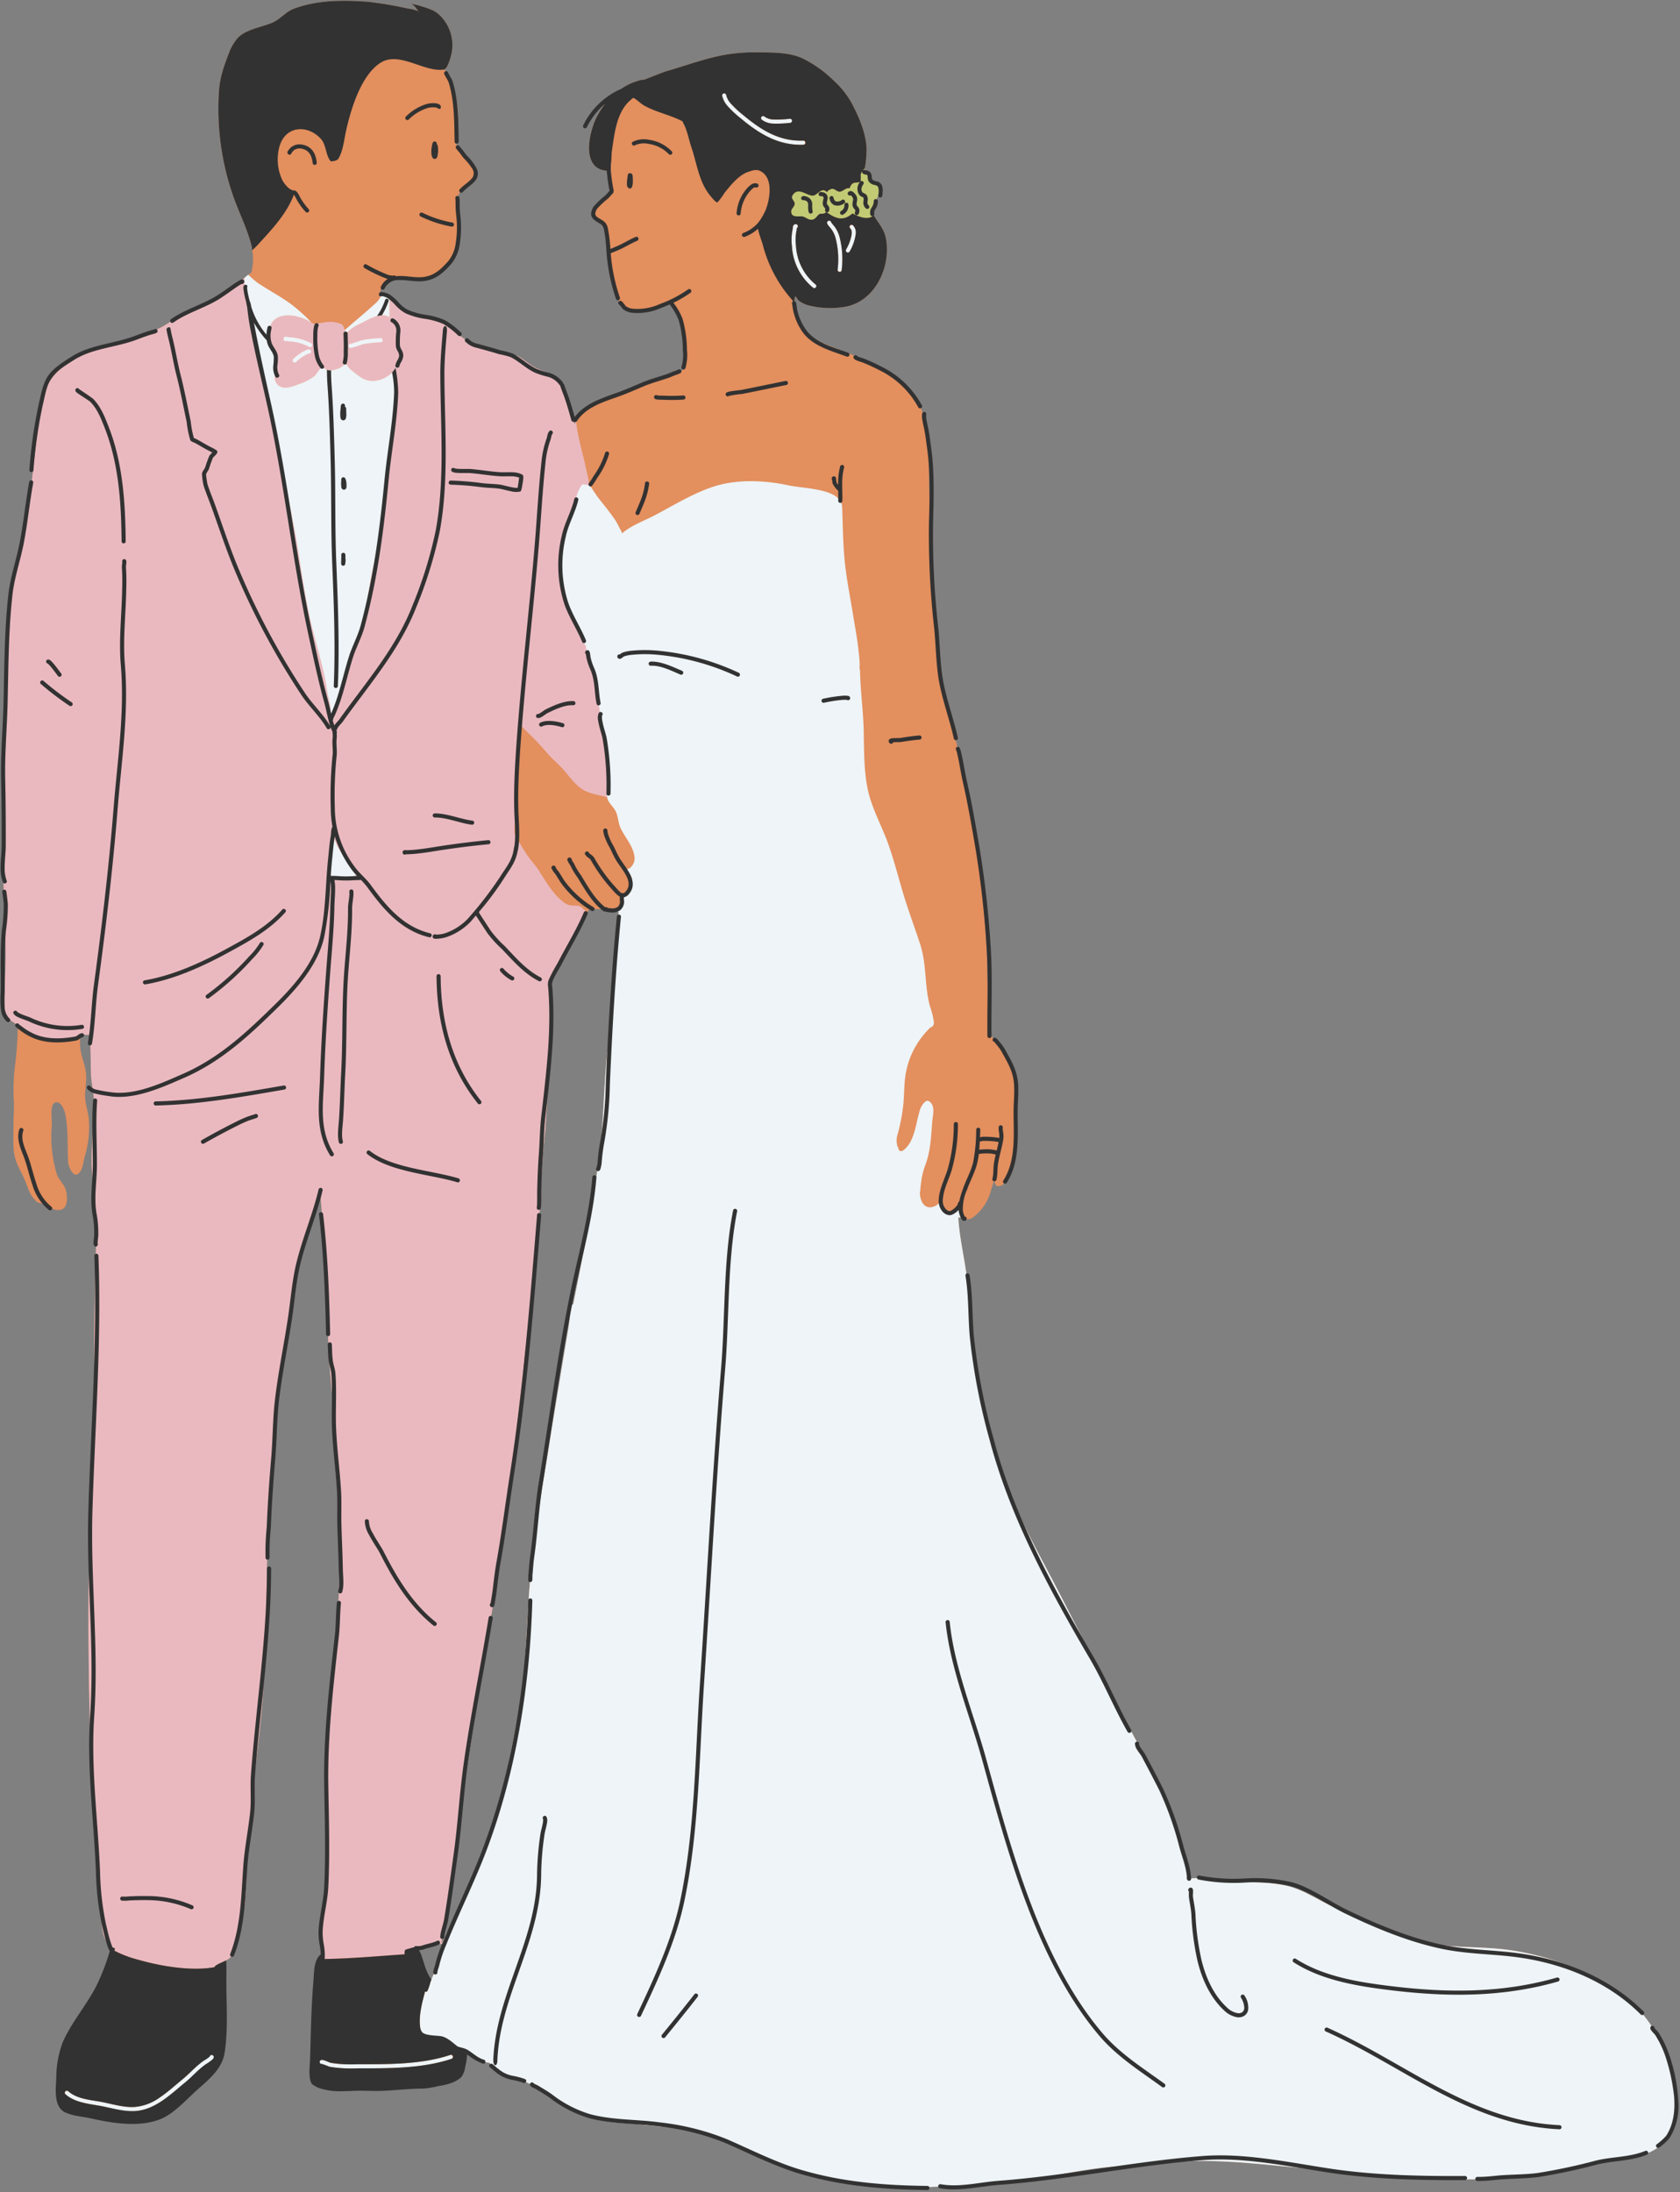
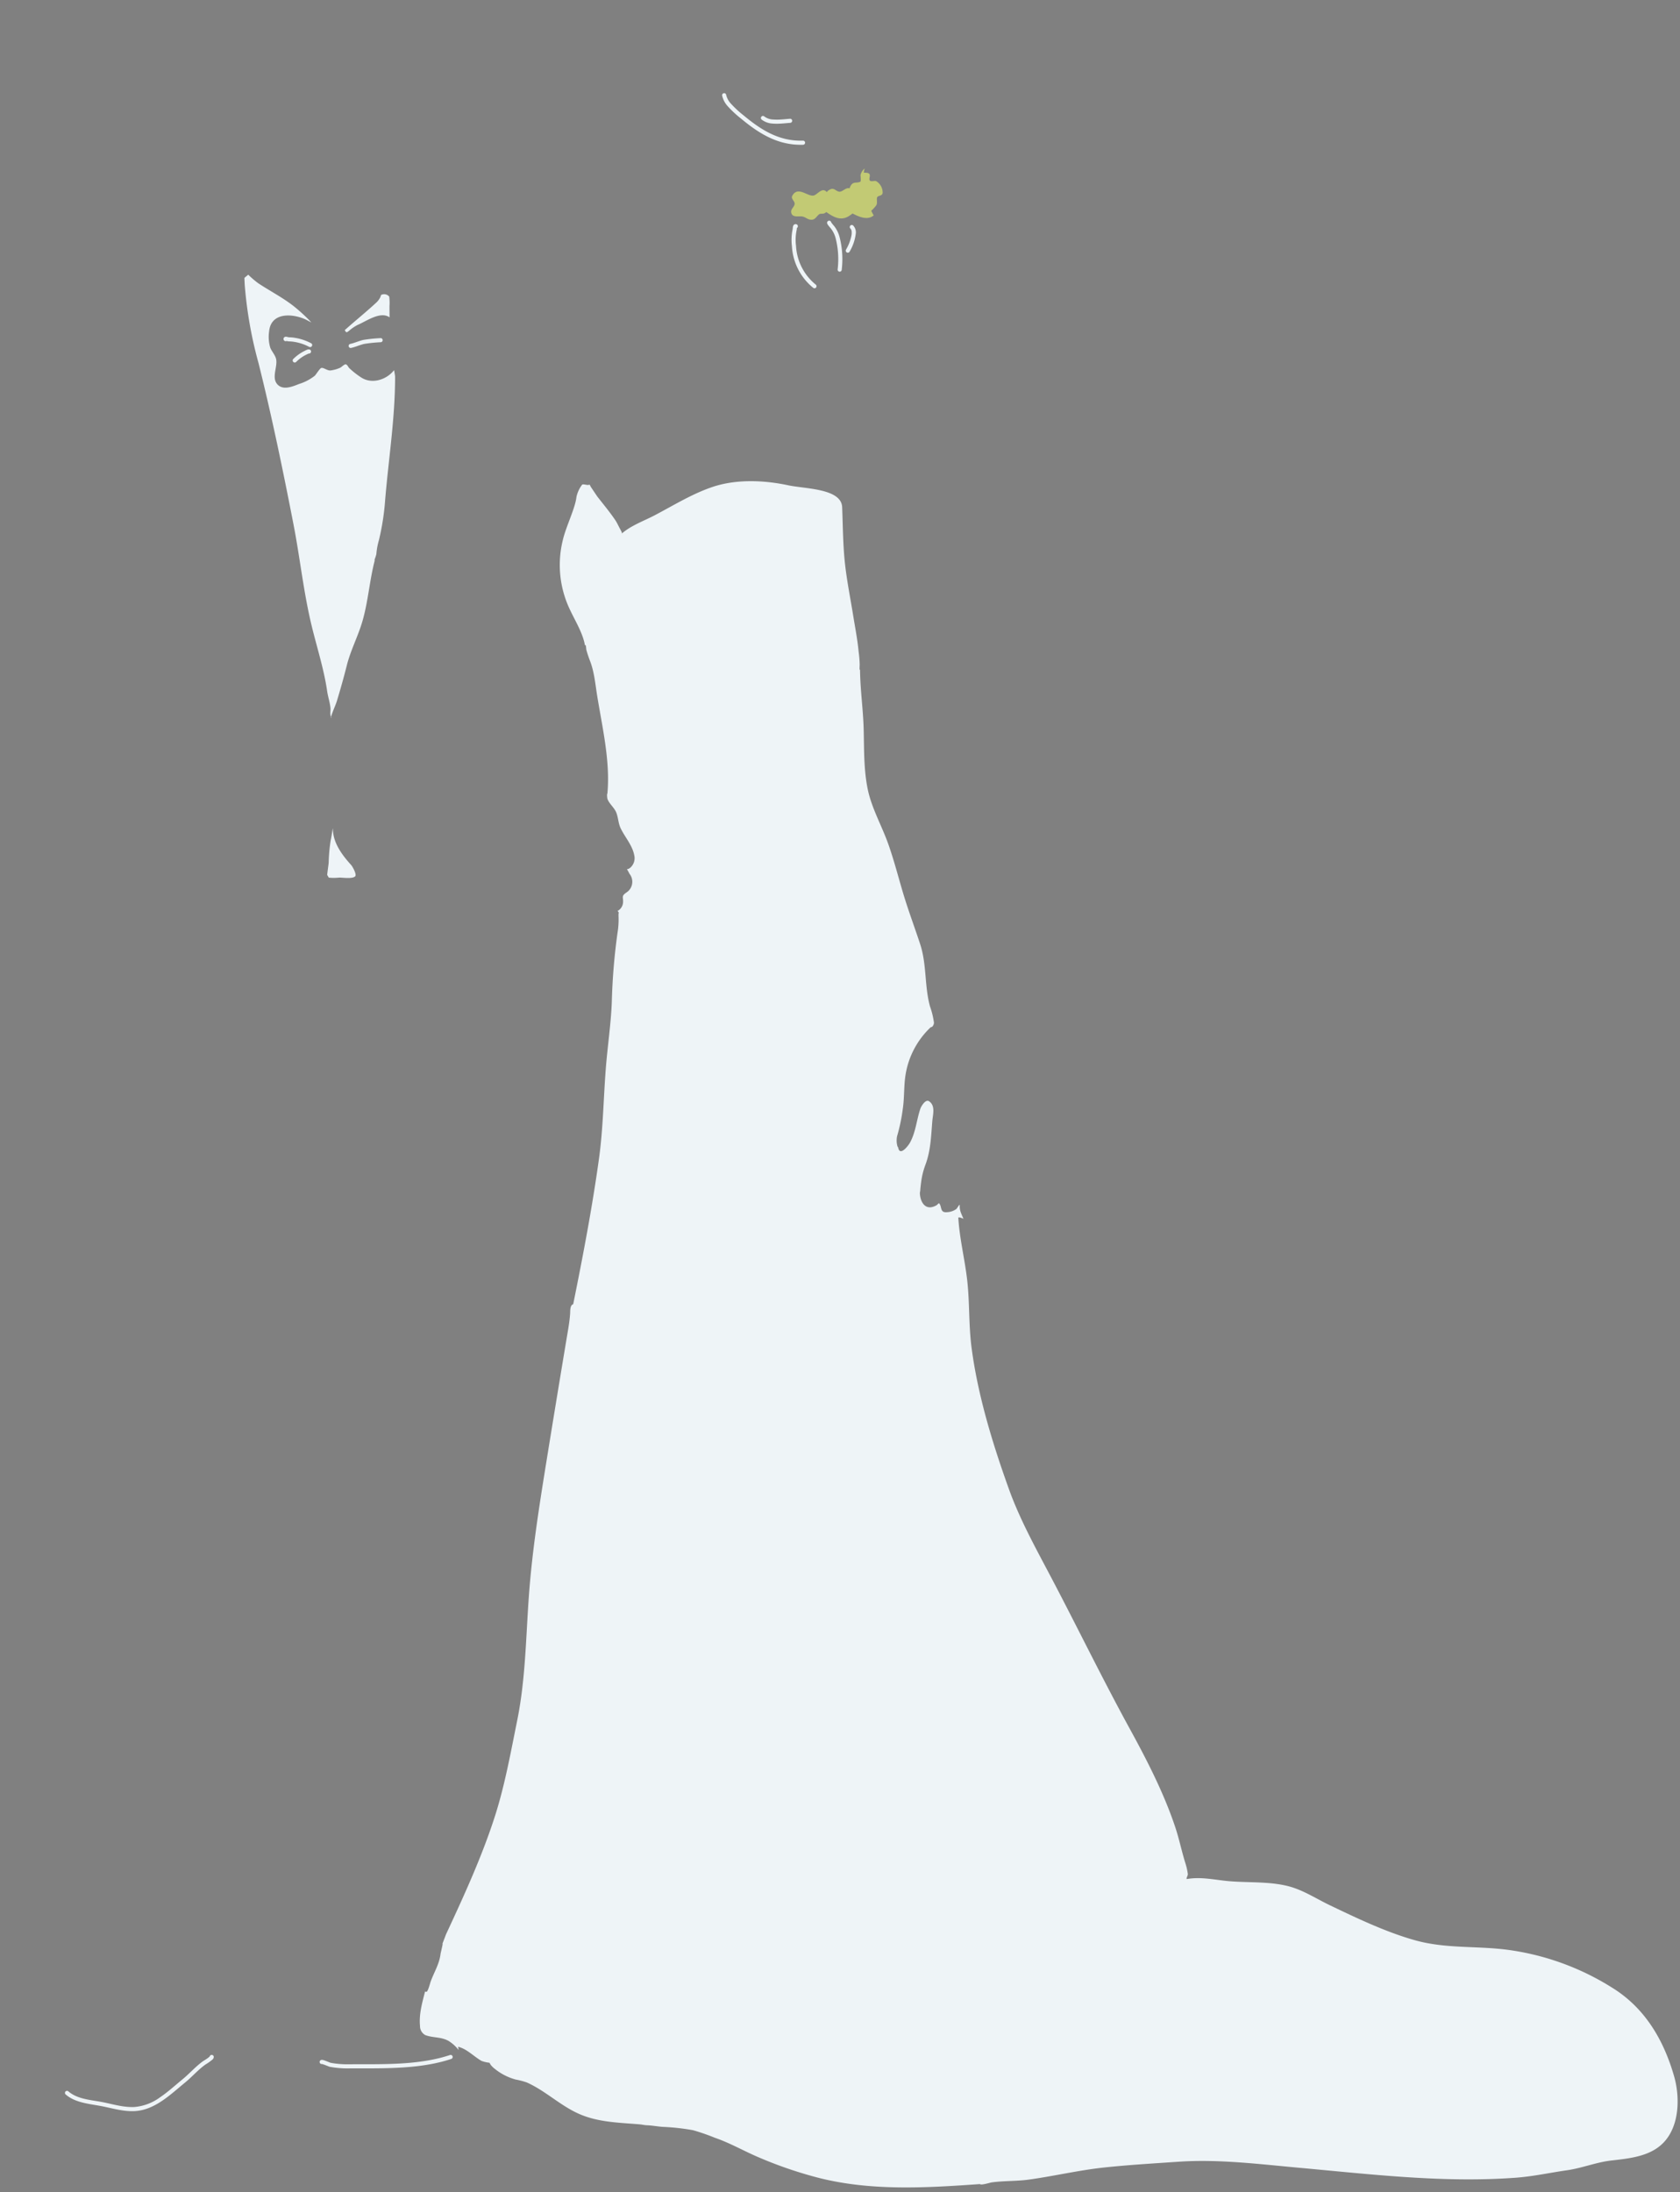
<svg xmlns="http://www.w3.org/2000/svg" data-name="Layer 1" height="530.4" preserveAspectRatio="xMidYMid meet" version="1.0" viewBox="-0.1 -0.2 406.5 530.4" width="406.5" zoomAndPan="magnify">
  <rect x="-0.1" y="-0.2" width="406.5" height="530.4" fill="#808080" stroke="none" />
  <g id="change1_1">
-     <path d="M27.74,471.285a11.415,11.415,0,0,0-.451,1.2q-.338,1.582-.674,3.162a44.168,44.168,0,0,1-2.682,7.821c-2.689,6.5-8.9,11.634-9.156,18.964-.05,1.429-.362,5.169,1.243,5.954,3.524,1.723,7.535,1.443,11.232,1.438,2.112,0,4.155,1,6.259.761,6.17-.694,9.911-5.646,13.319-10.164,1.366-1.808,4.122-3.338,4.777-5.562,1.722-5.84-.262-12.865.15-18.912.064-.95,3.134-1.471,3.973-2.643,2.452-3.418,2.644-7.753,2.916-11.738.639-.32.483-1.822.55-2.357.345-2.764.284-5.5.383-8.286.389-10.825,1.961-21.65,3.154-32.421,2.394-21.624.933-43.627,3-65.281,1.415-14.84,2.719-30.076,5.76-44.692,1.5-7.18,4.32-13.924,6.06-20.98l.018-.228c.014-.173.2-.662.157-.494q-.085.363-.175.722c-.029.418-.044.836-.053,1.255-.037,1.546.243,3.073.264,4.616.06,4.493.421,9.013.761,13.491.551,7.275.572,14.55,1.028,21.827.4,6.3,1.349,12.634,1.231,18.958-.159,8.591,1.7,17.093,1.549,25.678-.36,20.332-2.986,40.554-3.511,60.888-.2,7.967.133,15.962-.376,23.918-.263,4.117-1.683,9.237-.825,13.3.043.018.288,1.387.325,1.528.587,2.234-.43,4.292-.749,6.55-.306,2.168.2,4.243.427,6.389a69.8,69.8,0,0,1,.325,7.4c0,2.723-.954,5.327.74,7.775-.111-.05.155.236.162.242a6.729,6.729,0,0,0,.637.477,14.475,14.475,0,0,0,1.963,1.111,18.748,18.748,0,0,0,6.773,1.313,35.535,35.535,0,0,0,7.548-.891c.963-.172,1.941-.283,2.912-.4,4.386-.522,11.449-.655,12.043-6.349.043.126-.011-.268.018-.4a1.555,1.555,0,0,0,.087-.7c-.006-.025-.161-.479-.058-.456,2.011.439,3.872,2.412,5.646,3.412a7.947,7.947,0,0,0,1.9.436s.294.5.312.521a5.668,5.668,0,0,0,1.011.977,13.8,13.8,0,0,0,5.013,2.564,18.3,18.3,0,0,1,2.683.7c4.552,2.022,8.138,5.635,12.724,7.641,4.655,2.037,9.687,2.083,14.669,2.51.449.039,1.2.2,1.584.211,1.284.039,2.566.288,3.85.387a55.087,55.087,0,0,1,7.378.806,49.358,49.358,0,0,1,5.338,1.844c3.7,1.267,7.135,3.275,10.733,4.789a100.328,100.328,0,0,0,14.665,4.982c12.652,3.14,25.889,2.338,38.748,1.427.155.36,2.507-.357,2.742-.392,2.982-.426,6.04-.272,9.031-.684,6.079-.838,12.125-2.274,18.22-2.928,6-.643,12.03-.99,18.05-1.4,9.733-.661,19.55.587,29.232,1.467,17.438,1.585,34.834,3.692,52.36,2.4,4.217-.311,8.291-1.22,12.431-1.811,3.593-.513,7.015-1.924,10.622-2.345,4.447-.516,9.512-.979,12.75-4.4,3.852-4.076,3.938-11,2.494-16.027-2.54-8.824-7.109-16.583-15.084-21.462a63.155,63.155,0,0,0-25.441-9.138c-7.519-.945-14.779-.208-22.182-2.283-7.014-1.965-14.085-5.348-20.653-8.5-2.954-1.417-5.843-3.286-8.976-4.286-4.714-1.506-10.318-1.094-15.177-1.489-3.522-.287-6.737-1.134-10.311-.543-.4.066.221-.81.171-1.216a14.739,14.739,0,0,0-.583-2.583c-.907-2.89-1.5-5.859-2.458-8.74-2.733-8.2-6.845-16.211-10.993-23.786-6.678-12.195-12.741-24.709-19.227-37.011-3.595-6.818-7.388-13.677-10.006-20.949-3.948-10.965-7.568-22.775-9.069-34.351-.7-5.376-.442-10.788-1.039-16.161-.56-5.048-1.856-10.086-2.153-15.149-.025-.423,1.271.237,1.534.3a2.792,2.792,0,0,0,2.374-.706,11.948,11.948,0,0,0,3.808-5.6c.2-.727.425-1.463.663-2.175.127-.38.274-1.171.274-1.171s.156,1.424.713,1.61c.762.255,1.734-.448,2.147-1,2.332-3.1,2.448-8.767,2.492-12.444.072-5.837.8-12.265-1.788-17.708-1.037-2.182-2.727-3.285-4.16-5.053-.178.442-.225-1.593-.234-1.807-.057-1.254-.109-2.506-.191-3.759-.24-3.705-.608-7.472-.655-11.178-.135-11-1.706-21.792-3.087-32.652-1.8-14.133-6.5-27.909-8.849-41.96-1.026-6.136-.924-12.757-1.119-18.964-.261-8.348-.956-16.728-1.005-25.069-.037-6.332.263-13.309-3.15-18.973-.31.081-1.31-1.6-1.469-1.831a15.375,15.375,0,0,0-5.2-4.567,106.242,106.242,0,0,0-11.143-5.124c-2.938-1.16-6.5-2.284-8.772-4.554-1.6-1.6-2.105-4.126-2.828-6.179a6.561,6.561,0,0,1,.139-2.307c.189-.38.563.64.9.9a6.79,6.79,0,0,0,2.219,1.116,21.316,21.316,0,0,0,8.567.442c7.626-1,11.715-9.833,10.258-16.826-.516-2.476-2.5-4.265-3.5-6.466-.045.023.324-.3.4-.383a8.516,8.516,0,0,0,.794-.925c.4-.578-.025-1.624.278-2.029.328-.435,1.108-.17,1.279-.969a3.216,3.216,0,0,0-1.587-2.88c-.358-.108-1.152.145-1.425-.06-.618-.463.6-1.732-.779-1.939a4.873,4.873,0,0,0-.734-.03c-.112-.119.233-1.2.257-1.363a24.864,24.864,0,0,0,.373-4.372c-.12-3.925-1.917-7.961-3.726-11.336a21.436,21.436,0,0,0-4.177-5.183,29.645,29.645,0,0,0-7.24-5.246c-2.61-1.3-5.624-1.506-8.47-1.587a53.869,53.869,0,0,0-9.7.4c-5.309.8-10.291,2.771-15.433,4.21l-4.8,1.862c.41.042-.821.1-1.214.223a17.588,17.588,0,0,0-2.388.833,16.987,16.987,0,0,0-5.808,4.47,22.678,22.678,0,0,0-1.95,2.893c-2.229,3.789-4.553,13.716,2.52,13.716.66,0,.031,1.321.109,1.977.058.495.713,3.143.372,3.484-1.181,1.181-5.273,3.326-4.142,5.588.7,1.391,2.784,2.2,3.047,3.769.732,4.4.519,9.056,1.818,13.388.868,2.894,1.573,5.453,5.149,5.851a9.558,9.558,0,0,0,4.953-.592c1-.5,2.764-1.819,3.9-1.819-.361.22.459,1.01.547,1.138a17.76,17.76,0,0,1,2,3.6c1.011,2.652.8,6.388.452,9.169a9,9,0,0,1-.309,2.621c-.179.356-1.1.456-1.43.619a36.694,36.694,0,0,1-4.763,1.954c-4.233,1.409-8.251,3.132-12.41,4.692-2.916,1.094-6.871,2.307-7.479,5.954-.048.034-1.263-3.414-1.343-3.7-.695-2.52-1.065-6.409-3.488-7.9-1.59-.978-3.441-1.393-5.084-2.318-1.467-.825-3-2.388-4.609-2.89-3.7-1.156-7.387-1.577-11.015-3.19-2.411-1.071-3.16-2.821-5.133-4.136-1.865-1.244-4.926-1.688-7.078-2.343a21.662,21.662,0,0,1-5.257-2.043c-1.737-1.085-1.534-4-4.361-2.592-.142.072.311-1.245.393-1.509.332-1.068,1.3-2.7,2.6-2.762,4.292-.2,8.761,1.594,12.429-1.493,2.976-2.5,3.652-8.721,3.5-12.341-.073-1.745-.447-5.092.453-6.69a5.535,5.535,0,0,1,1.134-1.029c.8-.581,2.981-1.828,3.115-2.967.367-3.1-4.133-4.979-4.895-7.7-.094.013.11-.338.152-.582a11.6,11.6,0,0,0,.077-1.593c.047-1.572.1-3.169.114-4.732.036-4.437-1.19-7.624-3.252-11.4.737-.412,1.254-2.2,1.473-2.963A10.026,10.026,0,0,0,106.279,3.48c-1.289-1.29-2.983-1.692-4.643-2.232a9.963,9.963,0,0,0-1.607-.391,5.779,5.779,0,0,1-.725-.2,6.227,6.227,0,0,1,.839.6A9.952,9.952,0,0,1,101.1,2.5c.116.074.183.151.178.233-.062-.076-.121-.154-.178-.233a10.7,10.7,0,0,0-2.649-.658A90.524,90.524,0,0,0,89.132.26c-6.062-.472-12.438-.5-18.181,1.678C68.974,2.69,67.687,4.49,65.8,5.29c-2.724,1.152-6.32,1.554-8.428,3.745a13.528,13.528,0,0,0-1.727,2.722c-1.238,3.179-2.434,6.178-2.722,9.627a64.024,64.024,0,0,0,3.091,24.942c1.474,4.542,3.811,8.811,4.878,13.446,0,0-.009.467,0,.519.033.312.137.608.164.923a13.025,13.025,0,0,1-.346,4.571c-1.279.747-2.331,2.017-3.6,2.836-2.349,1.516-4.68,3.237-7.13,4.591-2.045,1.129-4.3,1.872-6.368,2.957-1.965,1.033-3.689,2.486-5.76,3.347-9.464,3.932-21.5,3.934-26.8,14.156C9.839,96,9.7,99.068,9.338,101.708c-1.01,7.468-1.668,14.983-2.8,22.448-.835,5.521-2.6,10.85-3.5,16.359-1.485,9.06-1.751,18.276-1.9,27.432C1,176.111.245,184.136.981,192.3c.032.357,0,2.638.007,3.106.066,3.369-.313,6.7-.331,10.068-.041,8.209.467,16.392.624,24.6.1,5.028-.592,10.048-.387,15.067-.34.254.43.866.591.975.378.26,2.7,1.54,2.719,2.049a89.147,89.147,0,0,1-.743,10.085,48.649,48.649,0,0,0-.24,7.621c.156,2.075-.1,4.1-.06,6.168.044,2.615-.279,5.365.387,7.927.486,1.876,1.677,3.744,2.426,5.553.791,1.909,1.111,3.5,2.687,4.937.687.625,1.512.424,2.221.84,1.144.673,2.421,1.711,3.969,1.148,1.6-.581,1.338-3.45.979-4.7-.411-1.431-1.668-2.375-2.147-3.72a31.438,31.438,0,0,1-1.236-11.956c.068-1.12-.558-4.883.727-5.442,1.5-.653,2.4,2.006,2.57,2.947.685,3.823.435,7.5.631,11.35.05.988,1.245,4.343,2.749,2.616.883-1.013.918-2.62,1.275-3.856a24.4,24.4,0,0,0,.962-9.39c-.211-1.652-.8-3.342-.858-5-.075-2.148.5-4.19.125-6.37-.4-2.321-1.374-4.172-1.344-6.575,0-.225-.075-1.893.128-2.025a7.1,7.1,0,0,1,2.218-.068c.548.006.1,1.795.119,2.186.119,2.506.082,5.013.192,7.518.1,2.194.7,4.393.694,6.587-.022,4.859-.6,9.72-.554,14.579.031,3.554.94,7.56.2,11.041-.124.579.516,1.827.645,2.359a23.719,23.719,0,0,1,.228,6.272c-.264,9.582-.515,19.113-.454,28.691.1,16.126-1.006,32.2-1.281,48.322-.3,17.48-.013,35.053.667,52.518.395,10.149,1.014,20.424,2.146,30.5C24.617,464.256,23.935,469.886,27.74,471.285Zm70.165.313c.158,0-.119.305-.114.464.011.379.028.757.05,1.136.056,1.027.172,2.069.3,3.091.213,1.7,2.272,3.181,3.428,4.271.331.313,1,1.248,1.522,1.192.346-.037.886-2.123.979-2.386.82-2.314,2.126-4.288,2.418-6.776.024-.21.571-2.4.5-2.451a7.67,7.67,0,0,0-1.8.39,16.069,16.069,0,0,1-5.289.489Zm-70.165-.313h0Zm104.745-208.2a101.879,101.879,0,0,0,1-15.751c-.063-1.974.024-3.952-.091-5.924-.065-1.151-.562-2.442-.357-3.588a12.936,12.936,0,0,1,1.611-3.348c1.165-2.331,2.185-4.748,3.364-7.08,1.12-2.216,2.827-5.938,4.613-7.6.339-.317,1.227-.045,1.619-.017,1.33.1,1.5-.216,2.7.229,1.148.427,2.375-.354,2.685.695-.107.014-.064.924-.06,1.028a19.5,19.5,0,0,1-.251,3.775,148.192,148.192,0,0,0-1.38,16.634c-.2,5.421-1.036,10.8-1.457,16.217-.562,7.222-.65,14.572-1.642,21.751-1.636,11.836-3.881,23.591-6.249,35.29-.8.181-.706,1.741-.74,2.239-.149,2.141-.553,4.23-.9,6.345q-2.474,14.916-4.9,29.858c-1.73,10.7-3.437,21.566-4.2,32.393-.706,9.953-.813,20.02-2.8,29.837-1.518,7.5-2.973,15.565-5.283,22.843-3.37,10.616-8.233,20.969-12.925,31.045-.241-.151.055-.888.093-1.068.251-1.171.533-2.337.87-3.486,1.328-4.52,1.256-9.243,1.991-13.873a7.245,7.245,0,0,0,.22-1.382c.174-1.379.327-2.759.5-4.138.745-5.791,1.365-11.649,2.231-17.407,3.755-24.962,8.187-49.818,11.711-74.831.239-1.7.318-4.489.418-6.179.326-5.515,1.161-10.971,1.669-16.441,1.018-10.951,2.8-21.771,3.61-32.734.617-8.395.686-16.895,1.694-25.259Z" fill="#e38f5e" fill-rule="evenodd" />
-   </g>
+     </g>
  <g id="change2_1">
    <path d="M209.111,40.573c-.1.381-.249.936-.17,1.019a4.873,4.873,0,0,1,.734.03c1.38.207.161,1.476.779,1.939.273.2,1.067-.048,1.425.06a3.216,3.216,0,0,1,1.587,2.88c-.171.8-.951.534-1.279.969-.3.405.125,1.451-.278,2.029a8.516,8.516,0,0,1-.794.925c-.074.078-.443.406-.4.383a10.727,10.727,0,0,0,.593,1.107c-1.443,1.247-3.466.413-5.128-.459a6.836,6.836,0,0,1-.656.485c-2.081,1.456-3.886.44-5.684-.828a1.983,1.983,0,0,1-.488.318c-.369.166-.969,0-1.269.233-.544.423-.914,1.243-1.693,1.3-1.022.074-1.426-.581-2.319-.773-.77-.165-2.31.324-2.67-.758-.323-.968.537-1.358.744-2.116.232-.851-1-1.351-.525-2.174,1.346-2.357,3.587.169,5.062-.015.73-.091,1.425-1.149,2.32-1.3a1.022,1.022,0,0,1,.934.464,2.059,2.059,0,0,1,.584-.522c1.2-.741,1.455.244,2.436.408.744.124,1.654-1.116,2.511-.8a2.808,2.808,0,0,1,.2-.511c.675-1.291,1.476-.637,2.391-1.094.243-.122.027-1.429.077-1.68A2.9,2.9,0,0,1,209.111,40.573Z" fill="#c2ca74" fill-rule="evenodd" />
  </g>
  <g id="change3_1">
-     <path d="M59.042,67.052c.02.563.051,1.132.082,1.724a100.535,100.535,0,0,0,3.331,18.873c3.22,12.879,5.922,25.957,8.463,39.024,1.583,8.144,2.425,16.374,4.377,24.465,1.254,5.2,3.016,10.64,3.771,15.92.195,1.371.681,2.727.8,4.105.047.548-.163,1.543.138,2.1-.038.194-.014.291.135.183a.81.81,0,0,1-.135-.183,12.2,12.2,0,0,1,.461-1.34c.317-.87.719-1.711.985-2.6.858-2.859,1.644-5.611,2.366-8.5.923-3.687,2.71-7.024,3.771-10.661,1.425-4.884,1.727-9.952,3.017-14.852-.323.42.339-1.013.375-1.541a16.5,16.5,0,0,1,.607-3.246,59.338,59.338,0,0,0,1.508-9.7C93.925,110.8,95.5,101.044,95.5,90.974a3.643,3.643,0,0,0-.08-.637c-.044-.325-.107-.649-.171-.972-1.778,2.311-5.284,3.44-7.866,1.826a20.519,20.519,0,0,1-2.974-2.318c-.254-.235-.5-.971-.955-.905-.332.047-.9.634-1.228.806a8.2,8.2,0,0,1-2.28.657c-.811.134-1.715-.743-2.306-.595-.348.087-1.29,1.615-1.574,1.883a11.65,11.65,0,0,1-3.78,1.984c-1.557.613-3.844,1.6-5.231.136-1.534-1.625.042-4.227-.334-6.111-.2-1-1.058-1.865-1.425-2.8a9.154,9.154,0,0,1-.286-3.88c.426-4.834,5.825-4.388,8.961-2.888l2.247,1.181c-.024.247.457-.193.691-.277a8.141,8.141,0,0,1,1.265-.2,7.309,7.309,0,0,1,4.114.259c1.073.489.7,1.37,1.365,2.034.152.152.627-.254.719-.323a10.2,10.2,0,0,1,2.044-1.4c2.082-.868,5.51-3.417,7.749-1.843-.013-.908-.019-1.812-.019-2.7a11.491,11.491,0,0,0-.068-2.316l-.006-.009.006.007v0c.6.682.969,1.818,1.916,2.409a21.662,21.662,0,0,0,5.257,2.043c2.152.655,5.213,1.1,7.078,2.343,1.973,1.315,2.722,3.065,5.133,4.136,3.628,1.613,7.312,2.034,11.015,3.19,1.606.5,3.142,2.065,4.609,2.89,1.643.925,3.494,1.34,5.084,2.318,2.423,1.491,2.793,5.38,3.488,7.9.08.29,1.295,3.738,1.343,3.7a5.2,5.2,0,0,1,.268-1c.372,4.022,1.66,7.926,2.472,11.884.243,1.187,1.139,4.112.417,5.23-3.858,5.965-6.553,12.244-6.048,19.5a22.512,22.512,0,0,0,1.923,6.784c1.285,3.259,2.549,6.5,3.933,9.724.755,1.761,1.045,3.7,1.737,5.5,1.164,3.035,1.348,6.465,2.19,9.615a23.127,23.127,0,0,1,.406,2.9,2.831,2.831,0,0,1-.027.886,4.338,4.338,0,0,0-.073.5c.5,4.2,1.045,8.244,1.17,12.464.041,1.441.095,2.8.029,4.246a10.744,10.744,0,0,0,.094,1.488c.017.168-.039.557-.035.7l.047.016c-.034.063-.046.045-.047-.016-1.954-.693-4.218-.865-6.058-1.787-2.034-1.021-3.574-3.277-5.03-4.944-1.357-1.552-2.973-2.845-4.295-4.434a64.751,64.751,0,0,0-4.505-4.735c-.52-.51-1.021-1.035-1.492-1.588-.079-.092-.519-.529-.617-.664l0-.034c-.025-.012-.022,0,0,.034.054,1.322-.221,2.6-.24,3.914-.039,2.605.085,5.227-.08,7.831-.266,4.168-.762,8.351-.672,12.525a12.17,12.17,0,0,0-.056,2.371,15.271,15.271,0,0,0,1.449,2.727,9.91,9.91,0,0,0,.911,1.482c.994,1.773,2.479,3.217,3.574,4.927,1.541,2.406,3.269,5.445,5.546,7.238a4.655,4.655,0,0,0,1.58.981c1.633.468,2.415-.364,3.615,1.03.086.1.526.433.867.7a40.214,40.214,0,0,0-3.94,6.879c-1.179,2.332-2.2,4.749-3.364,7.08a12.936,12.936,0,0,0-1.611,3.348c-.205,1.146.292,2.437.357,3.588.115,1.972.028,3.95.091,5.924a101.879,101.879,0,0,1-1,15.751l-.642,10.07c-1.008,8.364-1.077,16.864-1.694,25.259-.805,10.963-2.592,21.783-3.61,32.734-.508,5.47-1.343,10.926-1.669,16.441-.1,1.69-.179,4.479-.418,6.179-3.524,25.013-7.956,49.869-11.711,74.831-.866,5.758-1.486,11.616-2.231,17.407-.177,1.379-.33,2.759-.5,4.138a7.245,7.245,0,0,1-.22,1.382c-.735,4.63-.663,9.353-1.991,13.873-.337,1.149-.619,2.315-.87,3.486-.038.18-.334.917-.093,1.068q.917-1.969,1.838-3.951a32.237,32.237,0,0,1-1.685,4.14,7.67,7.67,0,0,0-1.8.39,16.069,16.069,0,0,1-5.289.489l-1.993.58c.158,0-.119.305-.114.464.006.208.014.418.024.626-6.651.45-13.131,1.06-19.724,1.14a5.279,5.279,0,0,0-.148-.815c-.037-.141-.282-1.51-.325-1.528-.858-4.067.562-9.187.825-13.3.509-7.956.172-15.951.376-23.918.525-20.334,3.151-40.556,3.511-60.888.153-8.585-1.708-17.087-1.549-25.678.118-6.324-.835-12.657-1.231-18.958-.456-7.277-.477-14.552-1.028-21.827-.34-4.478-.7-9-.761-13.491-.021-1.543-.3-3.07-.264-4.616.009-.419.024-.837.053-1.255q.09-.359.175-.722c.04-.168-.143.321-.157.494l-.018.228c-1.74,7.056-4.564,13.8-6.06,20.98-3.041,14.616-4.345,29.852-5.76,44.692-2.064,21.654-.6,43.657-3,65.281-1.193,10.771-2.765,21.6-3.154,32.421-.1,2.782-.038,5.522-.383,8.286-.067.535.089,2.037-.55,2.357-.272,3.985-.464,8.32-2.916,11.738-.8,1.116-3.621,1.642-3.944,2.51-5.894,1.039-13.414-.338-18.854-1.921a26.414,26.414,0,0,1-5.4-2.1,4.133,4.133,0,0,1,.21-.506c-3.8-1.4-3.123-7.029-3.509-10.465-1.132-10.071-1.751-20.346-2.146-30.5-.68-17.465-.966-35.038-.667-52.518.275-16.122,1.382-32.2,1.281-48.322-.061-9.578.19-19.109.454-28.691a23.719,23.719,0,0,0-.228-6.272c-.129-.532-.769-1.78-.645-2.359.741-3.481-.168-7.487-.2-11.041-.044-4.859.532-9.72.554-14.579.009-2.194-.6-4.393-.694-6.587-.11-2.5-.073-5.012-.192-7.518-.019-.391.429-2.18-.119-2.186a7.1,7.1,0,0,0-2.218.068c-.093.059-.127.435-.137.85-.655.051-1.287.069-1.725.123-5.131.631-9.068-.1-13.344-3.04l0-.092c-.018-.509-2.341-1.789-2.719-2.049-.161-.109-.931-.721-.591-.975-.205-5.019.485-10.039.387-15.067-.157-8.208-.665-16.391-.624-24.6.018-3.364.4-6.7.331-10.068-.008-.468.025-2.749-.007-3.106-.736-8.16.019-16.185.153-24.349.15-9.156.416-18.372,1.9-27.432.9-5.509,2.67-10.838,3.505-16.359,1.13-7.465,1.788-14.98,2.8-22.448.357-2.64.5-5.7,1.709-8.036,5.3-10.222,17.337-10.224,26.8-14.156,2.071-.861,3.8-2.314,5.76-3.347,2.064-1.085,4.323-1.828,6.368-2.957,2.45-1.354,4.781-3.075,7.13-4.591a17.258,17.258,0,0,0,1.936-1.569h0l.081-.071ZM27.74,471.285h0ZM79.072,211.514c-.036,0,.307-2.436.355-2.928a41.059,41.059,0,0,1,.487-5.436c.141-.624.234-1.273.339-1.905.052-.308.193-1.227.193-.915,0,3.41,2.276,6.418,4.431,8.788.288.317,1.414,2.277.96,2.732-.664.664-2.98.3-3.841.3a12.487,12.487,0,0,1-2.541.014Zm4.3-131.874,0,0ZM94,71.485l.034.036Zm-.046-.047.038.039Zm-.026-.024.024.023-.038-.036Zm-.04-.037-.019-.016.038.034Zm-.067-.057.039.034Zm-.026-.02.021.017-.039-.03Zm-.09-.063.01.006Zm-.027-.018.007.005Zm-.124-.069.011,0Zm-.028-.014.008,0Zm-1.265,0-.019.006Zm1.235-.008h0Zm-1.186-.008-.018.005Zm1.154-.007h0ZM92.355,71.1l-.011,0Zm.058-.015-.012,0Zm.051-.013-.016,0Zm.047-.011-.018,0Zm.813,0,.008,0Zm-.724-.018-.013,0Zm.648,0h0Zm-.036-.007.012,0Zm-.564,0h0Zm.528,0h0Zm-.477,0-.013,0Zm.407-.008h0Zm-.321,0h0Zm.276,0h0Zm-.236,0-.013,0Zm.195,0h0Zm-.154,0h0Zm.048,0h0Zm.042,0h0ZM59.3,66.829l-.072.062.048-.04.024-.022c.027-.022.053-.045.081-.069Zm.19-.161-.085.072Zm.134-.11-.055.044c-.018.014-.036.03-.054.045Zm.106-.086-.1.076Zm.17-.134-.02.015Z" fill="#eab9bf" fill-rule="evenodd" />
-   </g>
+     </g>
  <g id="change4_1">
    <path d="M149.311,220.241a2.556,2.556,0,0,0,1.35-2.409c.034-.411-.154-.89.008-1.28.211-.506.975-.827,1.343-1.226a3.1,3.1,0,0,0,.187-4.117,11.265,11.265,0,0,0-.627-1.124c.285.143.954-.373,1.1-.595a3.04,3.04,0,0,0,.694-2.747c-.456-2.429-2.276-4.385-3.307-6.561-.572-1.207-.554-2.591-1.067-3.823-.492-1.179-1.73-2.112-2.116-3.272-.058-.173-.157-1.232-.009-1.254.733-7.816-1.241-16.054-2.48-23.733-.451-2.789-.688-5.706-1.717-8.358-.33-.847-.624-1.728-.868-2.6-.113-.4-.065-1.5-.364-1.2-.514-2.95-2.333-5.847-3.593-8.535a25.024,25.024,0,0,1-1.768-16.892c.758-3.3,3-7.692,3.3-10.443a7.426,7.426,0,0,1,1.356-2.961c.187-.319,1.5.244,1.728-.047.077-.1.345.387.314.43l1.655,2.462c1.448,1.848,3.006,3.727,4.321,5.665.475.7.81,1.5,1.223,2.238.124.219.237.438.34.668.046.1.091.442.1.329,2.193-1.911,5.32-3.018,7.872-4.357,4.575-2.4,9.064-5.2,13.985-6.861,5.78-1.953,12.526-1.658,18.369-.408,4.056.867,12.852.748,13.032,5.3.182,4.585.187,9.25.7,13.809.47,4.185,1.309,8.31,1.976,12.457.464,2.888,1.034,5.758,1.306,8.672a27.924,27.924,0,0,1,.259,3.034c0,.329-.019.657-.026.985,0,.13.007.492.078.383,0-.008.022-.03.032-.05v-.031c.008,0,.006.016,0,.031.045,4.858.762,9.681.883,14.535.119,4.794.006,9.684.978,14.41.934,4.55,3.38,8.807,4.939,13.173,1.419,3.973,2.456,8.089,3.666,12.122,1.232,4.105,2.744,8.112,4.08,12.183,1.633,4.981,1.01,10.121,2.393,15.109a19.271,19.271,0,0,1,.948,3.9,1.461,1.461,0,0,1-.427.987c-.083.1-.49.128-.362.126a20.2,20.2,0,0,0-6.132,11.814c-.368,2.576-.229,5.206-.6,7.792a43.837,43.837,0,0,1-1.4,6.762,5.122,5.122,0,0,0,.1,2.477c.035.092.243.295.155.251.42,2.306,2.508-.518,2.869-1.181,1.407-2.578,1.581-5.443,2.5-8.189.2-.584,1.252-2.393,2.107-1.823,1.6,1.067.923,3.226.792,4.8-.3,3.634-.381,7.148-1.673,10.594a18.467,18.467,0,0,0-1.046,4.3c-.066.528-.131,1.054-.18,1.585a3.542,3.542,0,0,1-.109.83c0,1.6.781,3.784,2.721,3.541a3.654,3.654,0,0,0,1.389-.537c.053-.034.474-.484.523-.434.776.775.119,2.349,1.943,2.166a4.116,4.116,0,0,0,2.271-.792c.15-.15.633-1,.792-1v.6a4.77,4.77,0,0,0,.21,1.106,17.719,17.719,0,0,0,.707,1.683c-.469-.188-1.27-.527-1.251-.194.3,5.063,1.593,10.1,2.153,15.149.6,5.373.342,10.785,1.039,16.161,1.5,11.576,5.121,23.386,9.069,34.351,2.618,7.272,6.411,14.131,10.006,20.949,6.486,12.3,12.549,24.816,19.227,37.011,4.148,7.575,8.26,15.585,10.993,23.786.961,2.881,1.551,5.85,2.458,8.74a14.739,14.739,0,0,1,.583,2.583c.05.406-.575,1.282-.171,1.216,3.574-.591,6.789.256,10.311.543,4.859.4,10.463-.017,15.177,1.489,3.133,1,6.022,2.869,8.976,4.286,6.568,3.15,13.639,6.533,20.653,8.5,7.4,2.075,14.663,1.338,22.182,2.283a63.155,63.155,0,0,1,25.441,9.138c7.975,4.879,12.544,12.638,15.084,21.462,1.444,5.023,1.358,11.951-2.494,16.027-3.238,3.426-8.3,3.889-12.75,4.4-3.607.421-7.029,1.832-10.622,2.345-4.14.591-8.214,1.5-12.431,1.811-17.526,1.289-34.922-.818-52.36-2.4-9.682-.88-19.5-2.128-29.232-1.467-6.02.41-12.05.757-18.05,1.4-6.1.654-12.141,2.09-18.22,2.928-2.991.412-6.049.258-9.031.684-.235.035-2.587.752-2.742.392-12.859.911-26.1,1.713-38.748-1.427a100.328,100.328,0,0,1-14.665-4.982c-3.6-1.514-7.034-3.522-10.733-4.789a49.358,49.358,0,0,0-5.338-1.844,55.087,55.087,0,0,0-7.378-.806c-1.284-.1-2.566-.348-3.85-.387-.384-.011-1.135-.172-1.584-.211-4.982-.427-10.014-.473-14.669-2.51-4.586-2.006-8.172-5.619-12.724-7.641a18.3,18.3,0,0,0-2.683-.7,13.8,13.8,0,0,1-5.013-2.564,5.668,5.668,0,0,1-1.011-.977c-.018-.023-.307-.52-.312-.521a7.947,7.947,0,0,1-1.9-.436c-1.774-1-3.635-2.973-5.646-3.412-.1-.023.052.431.058.456a.816.816,0,0,1,.009.286,9.1,9.1,0,0,0-2.393-2.162c-1.8-1.029-3.772-.719-5.653-1.425a2.452,2.452,0,0,1-1.27-2.184c-.283-2.835.526-5.655,1.227-8.372a.617.617,0,0,0,.343.08c.346-.037.886-2.123.979-2.386.82-2.314,2.126-4.288,2.418-6.776.024-.21.571-2.4.5-2.451a.124.124,0,0,0-.047-.015c.29-.744.578-1.489.855-2.238,4.387-9.425,8.824-19.088,11.964-28.981,2.31-7.278,3.765-15.346,5.283-22.843,1.987-9.817,2.094-19.884,2.8-29.837.767-10.827,2.474-21.69,4.2-32.393q2.409-14.914,4.9-29.858c.35-2.115.754-4.2.9-6.345.034-.5-.062-2.058.74-2.239,2.368-11.7,4.613-23.454,6.249-35.29.992-7.179,1.08-14.529,1.642-21.751.421-5.413,1.254-10.8,1.457-16.217a148.192,148.192,0,0,1,1.38-16.634,19.5,19.5,0,0,0,.251-3.775c0-.1-.047-1.014.06-1.028A.743.743,0,0,0,149.311,220.241ZM51.175,497.028l-.051,0a.494.494,0,0,0-.481.375,5.847,5.847,0,0,1-.5.421c-.441.311-.957.612-1.112.723-1.8,1.282-3.246,2.979-4.95,4.373-1.748,1.429-3.524,3.066-5.461,4.375a12.181,12.181,0,0,1-6.215,2.341l-.263.009-.263,0c-2.628.012-5.18-.841-7.736-1.292-2.663-.469-5.636-.708-7.705-2.507a.5.5,0,0,0-.265-.118l-.047,0a.506.506,0,0,0-.389.17.5.5,0,0,0,.049.7c2.2,1.916,5.348,2.236,8.184,2.736,2.624.463,5.247,1.321,7.945,1.306l.269,0c.09,0,.181-.006.271-.011,4.917-.246,8.658-4,12.255-6.938,1.687-1.381,3.12-3.064,4.9-4.334a13.185,13.185,0,0,0,1.716-1.217.935.935,0,0,0,.3-.614A.5.5,0,0,0,51.175,497.028Zm57.815,0h-.048a.445.445,0,0,0-.147.025c-6.165,2.054-13.113,2.224-19.679,2.234H86.329c-.521,0-1.056.006-1.594.007l-.405,0a21.542,21.542,0,0,1-4.414-.355c-.2-.043-1.3-.536-1.812-.665a1.432,1.432,0,0,0-.262-.042l-.042,0c-.026,0-.05,0-.07,0a.57.57,0,0,0-.313.122.5.5,0,0,0,.3.882h.032a.342.342,0,0,0,.065-.006c.094.027.4.117.635.205.531.2,1.114.444,1.26.475a23.773,23.773,0,0,0,4.975.374l.83,0,.816,0h2.827c6.657-.014,13.7-.2,19.952-2.286a.5.5,0,0,0-.118-.964ZM79.072,211.514c-.036,0,.307-2.436.355-2.928a41.059,41.059,0,0,1,.487-5.436c.141-.624.234-1.273.339-1.905.052-.308.193-1.227.193-.915,0,3.41,2.276,6.418,4.431,8.788.288.317,1.414,2.277.96,2.732-.664.664-2.98.3-3.841.3a12.487,12.487,0,0,1-2.541.014ZM95.247,89.365c.064.323.127.647.171.972a3.643,3.643,0,0,1,.08.637c0,10.07-1.573,19.824-2.409,29.848a59.338,59.338,0,0,1-1.508,9.7,16.5,16.5,0,0,0-.607,3.246c-.036.528-.7,1.961-.375,1.541-1.29,4.9-1.592,9.968-3.017,14.852-1.061,3.637-2.848,6.974-3.771,10.661-.722,2.893-1.508,5.645-2.366,8.5-.266.887-.668,1.728-.985,2.6a12.2,12.2,0,0,0-.461,1.34.81.81,0,0,0,.135.183c-.149.108-.173.011-.135-.183-.3-.558-.091-1.553-.138-2.1-.114-1.378-.6-2.734-.8-4.105-.755-5.28-2.517-10.723-3.771-15.92-1.952-8.091-2.794-16.321-4.377-24.465-2.541-13.067-5.243-26.145-8.463-39.024a100.535,100.535,0,0,1-3.331-18.873c-.031-.592-.062-1.161-.082-1.724.307-.27.617-.534.936-.776a23.106,23.106,0,0,0,2.374,2.037c2.837,1.89,5.877,3.431,8.573,5.537A41.523,41.523,0,0,1,74.643,77.2c.2.2.4.414.593.627l-1.267-.666c-3.136-1.5-8.535-1.946-8.961,2.888a9.154,9.154,0,0,0,.286,3.88c.367.936,1.223,1.8,1.425,2.8.376,1.884-1.2,4.486.334,6.111,1.387,1.468,3.674.477,5.231-.136a11.65,11.65,0,0,0,3.78-1.984c.284-.268,1.226-1.8,1.574-1.883.591-.148,1.495.729,2.306.595a8.2,8.2,0,0,0,2.28-.657c.325-.172.9-.759,1.228-.806.457-.066.7.67.955.905a20.519,20.519,0,0,0,2.974,2.318C89.963,92.805,93.469,91.676,95.247,89.365ZM74.593,85.347a.5.5,0,0,0,.288-.946.935.935,0,0,0-.57-.009,4.345,4.345,0,0,0-.726.325,10.243,10.243,0,0,0-2.667,1.9.5.5,0,1,0,.689.713,9.272,9.272,0,0,1,2.413-1.717C74.129,85.556,74.527,85.377,74.593,85.347ZM84.792,84c1.067-.216,2.176-.743,3.265-.989a35.687,35.687,0,0,1,3.93-.4.5.5,0,1,0-.11-.986,35.95,35.95,0,0,0-4.038.42c-1.083.244-2.183.769-3.244.984a.5.5,0,0,0,.2.972ZM69.247,82.309a4.208,4.208,0,0,0,.584.1,8.03,8.03,0,0,1,1.314.124,11.469,11.469,0,0,1,3.6,1.217.5.5,0,0,0,.5-.856,12.45,12.45,0,0,0-3.914-1.336,8.956,8.956,0,0,0-1.479-.141c-.165,0-.493-.114-.671-.133a.706.706,0,0,0-.357.045.509.509,0,0,0-.3.335.541.541,0,0,0,.077.472A.5.5,0,0,0,69.247,82.309ZM83.324,79.67a.273.273,0,0,0,.056-.042c2.455-2.2,5.039-4.269,7.465-6.514a4.505,4.505,0,0,0,1.087-1.419,5.135,5.135,0,0,0,.156-.506,1.581,1.581,0,0,1,1.988.382,11.513,11.513,0,0,1,.068,2.318c0,.892.006,1.8.019,2.7-2.239-1.574-5.667.975-7.749,1.843a10.2,10.2,0,0,0-2.044,1.4c-.092.069-.567.475-.719.323A1.525,1.525,0,0,1,83.324,79.67ZM192.478,54.037l-.053-.005a.64.64,0,0,0-.189.026.63.63,0,0,0-.394.354,1.517,1.517,0,0,0-.108.446,4.1,4.1,0,0,1-.046.421,12.479,12.479,0,0,0-.167,4.113,13.936,13.936,0,0,0,5.157,10.061.5.5,0,0,0,.319.1l.048,0a.5.5,0,0,0,.238-.886,12.953,12.953,0,0,1-4.774-9.36,11.515,11.515,0,0,1,.141-3.787,3.5,3.5,0,0,0,.062-.472c0-.024.005-.053.01-.081a.5.5,0,0,0-.076-.886A.64.64,0,0,0,192.478,54.037Zm8.115-.836-.048,0a.481.481,0,0,0-.318.106.5.5,0,0,0-.169.585,1.862,1.862,0,0,0,.268.454c.228.3.577.7.612.744a6.428,6.428,0,0,1,1.149,2.323A20.568,20.568,0,0,1,202.578,65a.5.5,0,0,0,.449.54h.05l.05,0a.5.5,0,0,0,.438-.449,21.52,21.52,0,0,0-.523-7.948,7.388,7.388,0,0,0-1.323-2.666,10.285,10.285,0,0,1-.695-.862.506.506,0,0,0-.1-.225A.494.494,0,0,0,200.593,53.2Zm5.476,1.04-.048-.005a.5.5,0,0,0-.354.863,1.042,1.042,0,0,1,.295.649,3.575,3.575,0,0,1-.055,1.125,11.09,11.09,0,0,1-1.292,3.317.5.5,0,0,0,.159.683.483.483,0,0,0,.28.075l.047,0a.5.5,0,0,0,.356-.229,11.3,11.3,0,0,0,1.515-4.4,2.386,2.386,0,0,0-.641-1.954A.488.488,0,0,0,206.069,54.241Zm-5.115-.284-.02.03a.488.488,0,0,1-.047.055l-.027.024a.511.511,0,0,0,.052-.052Q200.935,53.985,200.954,53.957ZM175.191,22.346l-.049,0a.48.48,0,0,0-.1.006.5.5,0,0,0-.414.567,5.646,5.646,0,0,0,1.378,2.609,25.371,25.371,0,0,0,3.155,2.935c4.3,3.585,8.776,6.394,14.539,6.371l.28,0,.281-.008a.5.5,0,0,0,.016-.991h-.05c-.091,0-.18.006-.271.007l-.267,0c-5.514.02-9.775-2.711-13.892-6.142a24.207,24.207,0,0,1-3.033-2.811,4.633,4.633,0,0,1-1.155-2.124A.5.5,0,0,0,175.191,22.346Zm9.372,5.506-.048,0a.5.5,0,0,0-.338.871,4.757,4.757,0,0,0,2.756.982c.273.023.553.033.834.034h.281c1.124-.018,2.245-.162,3.093-.214a.5.5,0,0,0,.039-.986l-.05,0a.418.418,0,0,0-.05,0c-.819.05-1.9.192-2.988.212l-.272,0c-.271,0-.54-.011-.8-.032a3.763,3.763,0,0,1-2.188-.743A.483.483,0,0,0,184.563,27.852Z" fill="#eef4f7" fill-rule="evenodd" />
  </g>
  <g id="change5_1">
-     <path d="M128.178,504.405a1.677,1.677,0,0,0,.633.528c.275.147.6.261.8.382,1.095.672,2.274,1.356,3.315,2.1a29.226,29.226,0,0,0,9.612,4.943c5.583,1.456,11.26,1.213,16.9,1.982a60.2,60.2,0,0,1,15.87,3.957c6,2.607,12.1,5.734,18.4,7.571,10.1,2.945,20.158,3.74,30.631,3.857a.5.5,0,0,0,.011-.993c-10.382-.116-20.355-.9-30.364-3.816-6.26-1.826-12.321-4.94-18.287-7.529a61.158,61.158,0,0,0-16.132-4.029c-5.6-.764-11.244-.514-16.787-1.959a28.282,28.282,0,0,1-9.284-4.79c-1.059-.76-2.259-1.459-3.375-2.142-.182-.113-.463-.223-.729-.35a.937.937,0,0,1-.384-.245.5.5,0,0,0-.84.53Zm99.086,24.885c4.642.854,9.639-.461,14.313-.808,16.607-1.227,32.858-4.721,49.461-6,9.963-.767,20.666,1.548,30.478,3.035,10.716,1.624,22.127,1.876,32.933,1.8a.5.5,0,0,0-.007-.991c-10.755.072-22.111-.175-32.778-1.792-9.882-1.5-20.666-3.816-30.7-3.043-16.6,1.277-32.851,4.772-49.456,6-4.593.34-9.5,1.661-14.061.82a.5.5,0,0,0-.18.977Zm130.03-1.757c2.15.053,4.2-.273,6.341-.411,2.851-.184,5.735-.179,8.571-.55a143.627,143.627,0,0,0,14.208-3.038c3.97-.94,8.093-.79,11.905-2.331a.5.5,0,1,0-.371-.919c-3.766,1.521-7.841,1.356-11.763,2.285a142.987,142.987,0,0,1-14.108,3.019c-2.814.369-5.675.362-8.5.544-2.115.136-4.133.462-6.253.41a.5.5,0,0,0-.025.991Zm43.072-35.383a24.153,24.153,0,0,1,2.48,5.158,45.913,45.913,0,0,1,2.127,9.844c.26,3.367-.133,6.7-1.914,9.443a13.027,13.027,0,0,1-2.35,2.108.5.5,0,0,0,.672.729,13.928,13.928,0,0,0,2.509-2.3,14.619,14.619,0,0,0,2.146-7.937,41.1,41.1,0,0,0-2.243-12.184,25.268,25.268,0,0,0-2.587-5.391c-.067-.112-.431-.475-.734-.822a4.112,4.112,0,0,1-.25-.331.5.5,0,0,0-.937-.226.731.731,0,0,0,.055.692,4.786,4.786,0,0,0,.621.777C400.128,491.892,400.342,492.124,400.366,492.15Zm-79.608-.766c9.413,4.215,18.09,9.866,27.111,14.584,9.092,4.756,18.532,8.566,29.4,9.06a.5.5,0,0,0,.046-.992c-10.718-.487-20.022-4.257-28.988-8.947-9.037-4.727-17.733-10.387-27.164-14.61a.5.5,0,1,0-.406.905ZM26.47,471.916c-.021-.023-.041-.048-.061-.073a8.919,8.919,0,0,1-.741-1.958c-.442-1.411-.785-2.938-1.121-4.378a70.461,70.461,0,0,1-1.431-12.768c-.5-12.463-2.266-25.269-1.411-37.723,1.129-16.433-.917-33.056-.431-49.508.607-20.571,2.237-41.327,1.447-61.89a.5.5,0,0,1,.991-.038c.791,20.585-.839,41.365-1.446,61.958-.486,16.464,1.558,33.1.43,49.546-.853,12.418.914,25.187,1.412,37.616a69.23,69.23,0,0,0,1.406,12.582c.329,1.417.665,2.919,1.1,4.306.094.3.355,1.02.494,1.4l.138.075a.526.526,0,0,1,.168.068.5.5,0,0,1,.052.038q.132.059.273.111a1.257,1.257,0,0,0-.1.219.489.489,0,0,1-.07.309,26.444,26.444,0,0,0,5.361,2.081c5.44,1.583,12.96,2.96,18.854,1.921.228-.612,1.7-1.055,2.826-1.653.088,1.1.09,2.255.071,3.261-.115,6.247.524,12.864-.423,19.053-.646,4.217-4.245,6.8-7.118,9.445-2.379,2.192-5.3,5.388-8.356,6.626-5.154,2.089-11.588,1.032-16.874-.147-1.97-.439-4.319-.577-6.173-1.422-2.888-1.317-2.353-5.6-2.221-8.2a25.028,25.028,0,0,1,1.528-8.718c2.064-4.81,5.767-9,8.156-13.686A54.423,54.423,0,0,0,26.47,471.916ZM50.643,497.4a5.847,5.847,0,0,1-.5.421c-.441.311-.957.612-1.112.723-1.8,1.282-3.246,2.979-4.95,4.373-1.748,1.429-3.524,3.066-5.461,4.375a12.181,12.181,0,0,1-6.215,2.341c-2.813.14-5.536-.8-8.262-1.279-2.663-.469-5.636-.708-7.705-2.507a.5.5,0,1,0-.652.748c2.2,1.916,5.348,2.236,8.184,2.736,2.8.494,5.6,1.436,8.485,1.292,4.917-.246,8.658-4,12.255-6.938,1.687-1.381,3.12-3.064,4.9-4.334a13.185,13.185,0,0,0,1.716-1.217.935.935,0,0,0,.3-.614.5.5,0,0,0-.977-.12Zm26.864-24.7a18.161,18.161,0,0,0-.234-2.162,17.6,17.6,0,0,1-.3-3.459c.178-3.606,1.2-7.128,1.374-10.739.4-8.206.123-16.4,0-24.607-.187-12.04,1.229-24.205,2.565-36.152.3-2.677.23-5.364.506-8.038a.5.5,0,0,1,.987.1c-.277,2.677-.207,5.366-.506,8.046-1.332,11.906-2.746,24.028-2.561,36.026.128,8.228.408,16.444,0,24.672-.178,3.611-1.2,7.132-1.373,10.739a16.611,16.611,0,0,0,.293,3.262,13.282,13.282,0,0,1,.2,3.426v.01c6.467-.1,12.832-.693,19.36-1.135-.01-.208-.018-.418-.024-.626,0-.159.272-.464.114-.464l1.993-.58c.054.008.107.017.161.024a.483.483,0,0,1,.489-.349.459.459,0,0,1,.118.011c.112,0,.332.012.416.009a3.138,3.138,0,0,0,.991-.153c1.157-.421,2.417-.569,3.528-1.1a.5.5,0,1,1,.427.895c-1.14.544-2.428.7-3.615,1.136a3.823,3.823,0,0,1-1.11.2c.179.364.364.723.487,1.056.77,2.1,1.148,4.237,2.495,6.042-.074.189-.146.378-.214.571-.093.263-.633,2.349-.979,2.386a.617.617,0,0,1-.343-.08c-.7,2.717-1.51,5.537-1.227,8.372a3.948,3.948,0,0,0,.275,1.138.476.476,0,0,1,.127.175.97.97,0,0,0,.437.431,3.457,3.457,0,0,0,.925.328c1.186.269,2.658.259,3.416.408,1.361.267,2.657,1.466,3.707,2.306a1.755,1.755,0,0,0,.577.3l.451.124a5.7,5.7,0,0,1,1.4.457c1.443.791,2.455,1.968,4.1,2.471a.5.5,0,1,1-.291.949A15.128,15.128,0,0,1,112.9,496.9a11.989,11.989,0,0,1-.413,2.883,5.557,5.557,0,0,1-.918,2.557c-1.4,1.416-3.808,1.967-5.679,2.243a22.684,22.684,0,0,1-3.447.591c-3.509-.012-7,.466-10.514.56-2.113.057-4.24-.1-6.345-.013-2.367.094-5.132.295-7.453-.392a6.55,6.55,0,0,1-2.649-1.169c-1.114-1.151-.581-4.837-.541-6.195.182-6.259.257-12.595.8-18.835.157-1.819.063-4.442,1.287-5.942A3.92,3.92,0,0,1,77.507,472.7ZM228.7,392.28c1.094,11.079,5.844,22.483,8.807,33.207,6.092,22.05,13.234,49.08,28.388,66.909,4.263,5.014,9.848,8.533,15.133,12.365a.5.5,0,1,0,.582-.8c-5.221-3.785-10.748-7.249-14.959-12.2-15.066-17.724-22.131-44.61-28.188-66.531-2.949-10.671-7.687-22.015-8.777-33.04a.5.5,0,0,0-.986.1ZM118.578,500.113l.463.409a15.251,15.251,0,0,0,2.123,1.592,8.956,8.956,0,0,0,2.752.975,15.328,15.328,0,0,1,2.578.688.5.5,0,1,0,.378-.918,16.4,16.4,0,0,0-2.743-.739,8.027,8.027,0,0,1-2.457-.858,14.247,14.247,0,0,1-1.982-1.491,6.442,6.442,0,0,0-.706-.571.5.5,0,0,0-.626.746A.483.483,0,0,0,118.578,500.113Zm-40.765-.884c.094.027.4.117.635.205.531.2,1.114.444,1.26.475a32.275,32.275,0,0,0,6.621.368c7.456,0,15.636.1,22.779-2.286a.5.5,0,1,0-.313-.94c-7.044,2.347-15.114,2.234-22.466,2.234a31.3,31.3,0,0,1-6.413-.346c-.2-.043-1.3-.536-1.812-.665a1.188,1.188,0,0,0-.374-.042.57.57,0,0,0-.313.122.5.5,0,0,0,.4.875Zm41.191.852a.511.511,0,0,1-.063.029.4.4,0,0,1-.064.022A.463.463,0,0,0,119,500.081Zm12.285-60.152a1.465,1.465,0,0,1,.03.251,4.509,4.509,0,0,1-.077.749c-.159.925-.485,2.007-.537,2.391a72.271,72.271,0,0,0-.85,9.76c0,8.891-3.011,16.825-5.813,24.792-2.309,6.566-4.477,13.153-4.778,20.295-.071,1.653.926,1.831.979.306.252-7.144,2.43-13.717,4.735-20.271,2.839-8.072,5.868-16.116,5.868-25.122a71.279,71.279,0,0,1,.841-9.626c.062-.446.495-1.843.6-2.832a1.918,1.918,0,0,0-.208-1.294.5.5,0,0,0-.79.6ZM160.8,492.823c2.628-3.212,5.3-6.509,7.863-9.8a.5.5,0,1,0-.783-.61c-2.562,3.283-5.225,6.574-7.848,9.781a.5.5,0,0,0,.768.627ZM287.579,457.5a11.908,11.908,0,0,0,0,1.4c.188,1.393.508,2.764.593,4.17a64.751,64.751,0,0,0,1.456,11.1c1.052,4.418,3.066,8.954,6.455,12.083a5.911,5.911,0,0,0,3.146,1.656,2.566,2.566,0,0,0,1.759-.356,2.166,2.166,0,0,0,.928-1.488,5.234,5.234,0,0,0-.928-3.446.5.5,0,0,0-.85.511,4.892,4.892,0,0,1,.828,2.436,1.324,1.324,0,0,1-.527,1.161,1.586,1.586,0,0,1-1.088.2,4.934,4.934,0,0,1-2.6-1.4c-3.247-3-5.155-7.353-6.163-11.584a63.757,63.757,0,0,1-1.431-10.933c-.085-1.431-.408-2.825-.6-4.242-.04-.3.024-.909.028-1.311a1.429,1.429,0,0,0-.111-.633.513.513,0,0,0-.487-.275.612.612,0,0,0-.478.275A.5.5,0,0,0,287.579,457.5ZM177.292,292.641c-2.414,12.267-1.881,25.833-2.918,38.285-2.121,25.448-3.43,50.938-5.129,76.42-1.157,17.361-1.158,35.111-4.724,52.225-2,9.584-6.3,18.808-10.444,27.615a.5.5,0,0,0,.9.422c4.177-8.875,8.505-18.175,10.519-27.835,3.574-17.159,3.582-34.956,4.742-52.361,1.7-25.477,3.007-50.962,5.127-76.4,1.035-12.416.5-25.945,2.9-38.175a.5.5,0,0,0-.974-.192ZM289.961,454.607a44.673,44.673,0,0,0,11.2.718,39.354,39.354,0,0,1,10.965.855c4.559,1.225,9.014,4.583,13.257,6.633,7.436,3.592,15.569,6.949,23.688,8.612,5.822,1.193,11.837,1.17,17.72,1.941,11.11,1.453,22.066,5.842,30.049,13.818a.5.5,0,1,0,.7-.7c-8.138-8.131-19.3-12.62-30.623-14.1-5.858-.768-11.85-.741-17.648-1.928-8.04-1.648-16.093-4.978-23.457-8.535-4.3-2.076-8.814-5.457-13.431-6.7a40.252,40.252,0,0,0-11.239-.889,43.8,43.8,0,0,1-10.958-.692.5.5,0,1,0-.23.965Zm22.9,19.978c6.888,4.436,15.556,5.819,23.534,6.791,13.751,1.674,27.089,1.726,40.436-2.087a.5.5,0,1,0-.272-.954c-13.218,3.777-26.426,3.715-40.045,2.056-7.833-.953-16.353-2.284-23.117-6.641a.5.5,0,0,0-.536.835Zm-207.131,2.362c.07-.386.368-1.228.4-1.366a31.646,31.646,0,0,1,1.747-5.231c3.067-7.647,6.817-15.1,9.743-22.817,7.24-19.1,10.51-40.173,11.09-60.514a.5.5,0,0,0-.991-.029c-.577,20.232-3.826,41.2-11.027,60.192-2.924,7.711-6.671,15.158-9.735,22.8a32.553,32.553,0,0,0-1.8,5.392c-.024.112-.225.692-.337,1.111a2.089,2.089,0,0,0-.089.578.507.507,0,1,0,1-.115Zm-.312-.347a.534.534,0,0,1,.1.047.392.392,0,0,0-.087-.043l-.009,0a.589.589,0,0,0-.075-.02l-.01,0Zm-48.866-3.7c2.589-6.724,2.69-13.962,3.181-21.185.3-4.366,1.152-8.613,1.644-12.951.358-3.159,0-6.343.238-9.5,1.248-16.611,3.872-33.133,3.884-49.866a.5.5,0,1,0-.992,0c-.012,16.707-2.635,33.2-3.881,49.793-.236,3.143.122,6.315-.235,9.461-.493,4.354-1.35,8.615-1.648,13-.484,7.124-.564,14.265-3.117,20.9a.5.5,0,1,0,.926.356ZM27.74,471.285h0Zm79.676-2.835c.106-1.332.71-2.812.936-4.161.879-5.26,1.59-10.591,2.324-15.878,1-7.208,1.378-14.494,2.4-21.7,1.672-11.828,4.111-23.6,6.048-35.4a.5.5,0,0,0-.979-.161c-1.938,11.8-4.379,23.582-6.051,35.419-1.021,7.21-1.4,14.5-2.4,21.706-.734,5.278-1.442,10.6-2.319,15.85-.231,1.376-.839,2.888-.947,4.246a.5.5,0,1,0,.989.079Zm-77.764-8.743c.218.009.571.029.737.017.716-.051.605-.058,1.431-.091,1.283-.053,2.567-.075,3.853-.053a26.536,26.536,0,0,1,10.44,2.2.5.5,0,0,0,.394-.911,27.491,27.491,0,0,0-10.817-2.283c-1.3-.023-2.607,0-3.91.052-.846.035-.731.041-1.464.094-.221.017-.795-.03-.876-.021a.478.478,0,0,0-.45.416.517.517,0,0,0,.447.583A.5.5,0,0,0,29.652,459.707Zm244.873-37.914a2.9,2.9,0,0,0,.528,1.417c.384.615.912,1.247,1.129,1.657,1.42,2.7,2.864,5.4,4.227,8.127a79.983,79.983,0,0,1,4.925,13.974c.718,2.506,1.672,4.874,1.783,7.511a.5.5,0,0,0,.992-.042c-.115-2.717-1.082-5.16-1.821-7.742a80.934,80.934,0,0,0-4.992-14.144c-1.365-2.733-2.813-5.443-4.237-8.145-.224-.427-.766-1.086-1.165-1.722a1.93,1.93,0,0,1-.378-.877.5.5,0,1,0-.991-.014Zm-41-113.245c.776,4.747.6,9.723,1.014,14.519a150.3,150.3,0,0,0,4.795,25.075c4.913,18.731,14.523,36.4,24.243,52.988,3.35,5.72,5.851,11.919,9.123,17.663a.5.5,0,1,0,.862-.49c-3.273-5.749-5.777-11.951-9.129-17.675-9.675-16.512-19.249-34.094-24.14-52.738a149.258,149.258,0,0,1-4.766-24.909c-.416-4.82-.242-9.822-1.022-14.593a.5.5,0,1,0-.98.16ZM88.176,367.8a6.857,6.857,0,0,0,.987,3.34c.875,1.687,2.121,3.436,2.652,4.482,3.327,6.556,7.11,12.8,12.905,17.461a.5.5,0,1,0,.621-.774c-5.683-4.566-9.379-10.706-12.641-17.136-.532-1.047-1.78-2.8-2.656-4.491a5.829,5.829,0,0,1-.879-2.8.5.5,0,0,0-.989-.082Zm30.414,19.965a.491.491,0,0,0-.145.515.548.548,0,0,0,.327.385.483.483,0,0,0,.582-.137.851.851,0,0,0,.162-.322c.076-.262.151-.8.192-1.049.134-.794.266-1.577.365-2.376.284-2.276.528-4.555.932-6.812,1.253-6.97,2.143-14.1,3.234-21.118,3.23-20.787,4.88-41.955,6.6-62.921a.5.5,0,1,0-.988-.081c-1.718,20.942-3.366,42.086-6.591,62.849-1.089,7.01-1.979,14.133-3.23,21.1-.408,2.275-.655,4.57-.94,6.866-.1.783-.228,1.552-.359,2.332C118.7,387.151,118.634,387.534,118.59,387.768Zm-35.906-2.7c.52-1.636.2-3.875.173-5.568-.06-3.623-.255-7.237-.346-10.858-.069-2.741.078-5.508-.094-8.246-.315-5.05-1-10.079-1.2-15.137-.169-4.358.188-8.793-.157-13.131-.084-1.054-.485-2.071-.631-3.121-.186-1.321-.163-2.662-.247-3.992a.5.5,0,0,0-.99.063c.086,1.355.065,2.721.253,4.067.144,1.03.544,2.027.627,3.061.344,4.325-.015,8.746.153,13.091.2,5.066.881,10.1,1.2,15.161.171,2.725.024,5.48.093,8.209.09,3.618.285,7.229.344,10.848.026,1.6.365,3.71-.127,5.252a.5.5,0,0,0,.947.3Zm45.042-3.087a.478.478,0,0,0,0,.29.5.5,0,0,0,.621.326.507.507,0,0,0,.353-.416c.033-.182.016-1.043.031-1.2.148-1.464.212-2.909.42-4.368.853-5.948,1.127-12,2.1-17.947,2.49-15.233,4.5-30.6,7.59-45.723,1.928-9.434,4.612-18.632,5.375-28.288a.5.5,0,0,0-.989-.079c-.76,9.616-3.438,18.774-5.357,28.17-3.093,15.135-5.107,30.514-7.6,45.761-.972,5.956-1.247,12.01-2.1,17.965-.211,1.474-.276,2.932-.425,4.41C127.732,381.011,127.727,381.834,127.726,381.977ZM65.139,376.7a57.076,57.076,0,0,1,.294-7.3c.211-5.606.612-11.233,1.082-16.818.389-4.63.36-9.312.9-13.939.791-6.775,2.218-13.511,3.21-20.262.605-4.12.917-8.352,1.876-12.41,1.46-6.172,4.023-12.041,5.466-18.183a.5.5,0,0,0-.966-.228c-1.443,6.142-4.006,12.01-5.465,18.182-.966,4.087-1.284,8.347-1.893,12.5-.993,6.76-2.422,13.506-3.214,20.292-.541,4.636-.512,9.33-.9,13.97-.472,5.6-.873,11.241-1.085,16.863a58.252,58.252,0,0,0-.29,7.431.5.5,0,0,0,.988-.1Zm14.647-54.036c-.219-9.532-.586-19.468-1.706-29.045a.5.5,0,1,0-.985.116c1.116,9.547,1.48,19.45,1.7,28.952a.5.5,0,0,0,.992-.023ZM23.531,300.728c0-.077,0-.416.018-.66.047-.522.129-1.089.129-1.264a25.668,25.668,0,0,0-.344-4.946c-.793-4.022.012-8.123.019-12.186.011-5.172-.332-10.333.053-15.473a.5.5,0,1,0-.989-.074c-.387,5.163-.046,10.349-.056,15.544-.008,4.128-.806,8.3,0,12.381a24.651,24.651,0,0,1,.326,4.748c0,.253-.178,1.354-.155,1.9a.984.984,0,0,0,.179.575.5.5,0,0,0,.821-.542Zm208.325-8.156c.009.134.021.269.036.406a7.971,7.971,0,0,0,.429,1.378,2.174,2.174,0,0,0,.4.65.688.688,0,0,0,.515.213.626.626,0,0,0,.415-.181.5.5,0,0,0-.3-.853,3.83,3.83,0,0,1-.2-.42,6.716,6.716,0,0,1-.274-.9,11.471,11.471,0,0,1,1.02-5.222c.755-2.139,1.843-4.025,2.416-6.257a18.3,18.3,0,0,0,.428-2.362,12.526,12.526,0,0,1,2.922-.093c.311.031.616.117.925.156l.235.119c-.157.667-.3,1.333-.41,2-.2,1.238-.07,2.549-.363,3.757a.5.5,0,1,0,.964.233c.3-1.234.178-2.571.379-3.836.327-2.063,1.023-4.1,1.305-6.17a6.537,6.537,0,0,0-.09-1.513,3.557,3.557,0,0,1-.072-1.027.5.5,0,0,0-.959-.258,3.421,3.421,0,0,0,.009,1.119,7.357,7.357,0,0,1,.128,1.545l-.014.1c-.309-.071-.729-.111-.827-.13a21.239,21.239,0,0,0-3.2-.156,1.382,1.382,0,0,0-.326.045c-.1.024-.216.057-.33.088.025-.632.05-1.255.084-1.859a.5.5,0,0,0-.991-.055,42.809,42.809,0,0,1-.757,8.044c-.565,2.2-1.645,4.063-2.391,6.173a21.762,21.762,0,0,0-.967,3.253.5.5,0,0,0-.322.489.6.6,0,0,1-.108.279,4.169,4.169,0,0,1-1.58,1.433.716.716,0,0,1-.328.092,1.493,1.493,0,0,1-.967-.563,2.9,2.9,0,0,1-.673-1.849c.051-2.591,1.339-4.9,2.106-7.32a40.9,40.9,0,0,0,1.557-11.253.5.5,0,1,0-.992-.01,39.859,39.859,0,0,1-1.51,10.963c-.8,2.509-2.1,4.914-2.153,7.6a3.938,3.938,0,0,0,.912,2.514,2.476,2.476,0,0,0,1.619.905,1.67,1.67,0,0,0,.841-.176,4.755,4.755,0,0,0,1.145-.787C231.652,292.782,231.758,292.678,231.856,292.572ZM4.569,273.144c-.732,2.282.311,4.524,1.1,6.589s1.3,4.518,2.089,6.8a12.073,12.073,0,0,0,4.025,6.088.5.5,0,0,0,.586-.8A11.1,11.1,0,0,1,8.7,286.208c-.8-2.292-1.3-4.744-2.1-6.829-.713-1.865-1.744-3.872-1.083-5.933a.5.5,0,1,0-.945-.3Zm127.948-34.679c.919,10.638-.468,21.077-1.668,31.64-.338,2.985-.343,6.022-.569,9.018-.215,2.852-.322,5.725-.393,8.583-.03,1.166.011,2.334-.036,3.5,0,.042-.032.534-.04.66a.473.473,0,0,0-.04.188.494.494,0,0,0,.489.5.487.487,0,0,0,.489-.345,7.07,7.07,0,0,0,.093-.965c.046-1.17.007-2.342.037-3.513.07-2.843.177-5.7.39-8.533.225-2.984.229-6.008.566-8.981,1.21-10.66,2.6-21.193,1.663-31.927a.49.49,0,0,0-.05-.177,1.242,1.242,0,0,1,.037-.422,6.042,6.042,0,0,1,.459-1.235c.567-1.2,1.41-2.491,1.7-3.053,2.13-4.168,4.643-8.174,6.455-12.5a.5.5,0,0,0-.914-.383c-1.8,4.3-4.3,8.286-6.425,12.432a37.535,37.535,0,0,0-1.979,3.7,3.15,3.15,0,0,0-.285,1.739A.469.469,0,0,0,132.517,238.465ZM130,291.642a.489.489,0,0,1,.275-.079A.457.457,0,0,0,130,291.642Zm110.52-39.693c.153.173.288.364.434.541a11.473,11.473,0,0,1,1.345,1.862c1.221,2.274,2.422,4.128,2.834,6.719.381,2.393.036,5,.017,7.422-.042,5.557.695,11.955-2.445,16.9a.5.5,0,1,0,.836.532c3.241-5.1,2.558-11.688,2.6-17.422.018-2.47.359-5.139-.03-7.585-.43-2.709-1.664-4.655-2.941-7.032a12.382,12.382,0,0,0-1.451-2.023c-.164-.2-.317-.413-.492-.605a1.756,1.756,0,0,0-.281-.2.486.486,0,0,0-.294-.15.5.5,0,0,0-.45.835C240.227,251.768,240.461,251.915,240.519,251.949ZM88.839,279.108c2.756,2.152,6.592,3.37,10.56,4.285,3.883.9,7.889,1.5,11.084,2.466a.5.5,0,1,0,.286-.95c-3.213-.967-7.242-1.583-11.147-2.483-3.818-.881-7.52-2.03-10.172-4.1a.5.5,0,1,0-.611.782Zm55.4,3.23a.5.5,0,0,0-.087.132.5.5,0,0,0,.252.655.49.49,0,0,0,.65-.2,1.9,1.9,0,0,0,.2-.521c.109-.43.213-1.044.219-1.122a41.5,41.5,0,0,1,.639-5.043,89.641,89.641,0,0,0,1.355-14.111c.582-13.485,1.364-27.118,2.685-40.537a.5.5,0,0,0-.987-.1c-1.323,13.438-2.107,27.089-2.689,40.591a88.609,88.609,0,0,1-1.337,13.954,43.324,43.324,0,0,0-.656,5.165A8.942,8.942,0,0,1,144.238,282.338Zm.343-.162a.707.707,0,0,1,.113.007.562.562,0,0,1,.112.036A.478.478,0,0,0,144.581,282.176ZM64.453,82.163a21.673,21.673,0,0,1-3.11-4.3q.091.508.188,1.016c1.215,6.34,2.62,12.611,4.02,18.907,4.092,18.412,6,37.25,10.006,55.679,1.172,5.388,2.29,10.757,3.768,16.074.256.923.465,1.925.693,2.932.029-.057.05-.1.06-.124.55-1.281,1.032-2.562,1.455-3.892,1.033-3.248,1.79-6.579,2.812-9.824.783-2.489,2.108-4.854,2.787-7.353,3.169-11.673,4.654-23.392,5.812-35.4.675-7,2.08-14.111,2.322-21.135a25.192,25.192,0,0,0-.5-4.824,6.188,6.188,0,0,0,.841-1.079,35.493,35.493,0,0,1,.648,5.937c-.242,7.045-1.649,14.175-2.326,21.2-1.163,12.061-2.658,23.833-5.842,35.562-.682,2.51-2.011,4.889-2.8,7.389-1.022,3.247-1.778,6.579-2.813,9.828-.433,1.361-.925,2.672-1.488,3.983-.034.077-.2.394-.337.685-.045.1-.1.234-.12.295a.5.5,0,0,1-.125.353c.115.426.24.848.381,1.256l.028-.041c.347-.491,1-1.134,1.142-1.335,1.356-1.911,2.746-3.769,4.155-5.65,5.207-6.953,10.4-13.779,13.588-21.955a102.234,102.234,0,0,0,5.651-18.281c2.234-12.3,1.135-25.233,1.087-37.626-.013-3.579.343-7.137.629-10.7.116-1.451,1.1-1.341.982.144-.283,3.51-.632,7.017-.618,10.547.047,12.453,1.141,25.452-1.1,37.807a103.348,103.348,0,0,1-5.7,18.464c-3.224,8.262-8.457,15.164-13.718,22.19-1.4,1.874-2.789,3.725-4.14,5.629-.114.16-.538.591-.89,1.012a6.2,6.2,0,0,0-.372.526.493.493,0,0,1-.247.439c.036.076.072.151.109.225a.5.5,0,0,1-.019.479l.038.409a6.583,6.583,0,0,1-.051,1.131c-.114,1.362.179,2.729,0,4.082a93.368,93.368,0,0,0-.419,12.541,23.693,23.693,0,0,0,4.706,14.045c1.16,1.664,2.809,2.91,4.006,4.553,3.738,5.128,7.807,10.054,14.283,11.649a.5.5,0,1,1-.236.963c-6.716-1.653-10.975-6.711-14.849-12.029a17.6,17.6,0,0,0-1.6-1.845l-.06.014a8.133,8.133,0,0,1-1.177.044,28.364,28.364,0,0,1-4.113.038c-.346-.032-.695-.046-1.044-.057a1.767,1.767,0,0,0,.013.225,10.35,10.35,0,0,1,.137,1.64c.012,1.612-.148,3.226-.18,4.838-.095,4.863-.565,9.819-.933,14.671-.665,8.772-1.255,17.5-1.543,26.3-.218,6.612-1.338,12.6,2.315,18.482a.5.5,0,0,1-.843.523c-3.765-6.06-2.688-12.224-2.464-19.038.289-8.809.88-17.555,1.545-26.341.367-4.833.836-9.77.931-14.615.031-1.6.192-3.208.179-4.81a9.176,9.176,0,0,0-.123-1.482c-.007-.041-.012-.093-.016-.152a85.982,85.982,0,0,1-1.53,13.639c-1.476,6.494-6.415,12.239-11.022,16.773-6.926,6.813-13.729,13.223-22.779,17.178-5.355,2.34-12.2,5.477-18.263,4.448a29.492,29.492,0,0,1-3.246-.588,3.672,3.672,0,0,1-1.976-1.124.5.5,0,1,1,.81-.574,2.676,2.676,0,0,0,1.437.743,28.2,28.2,0,0,0,3.141.564c5.883,1,12.506-2.108,17.7-4.378,8.936-3.905,15.643-10.249,22.48-16.976,4.48-4.408,9.316-9.972,10.752-16.286,1.4-6.177,1.272-12.575,1.936-18.842.194-1.838.329-3.658.638-5.486.057-.332.066-.859.135-1.332a2.7,2.7,0,0,1,.277-.921,24.509,24.509,0,0,1-.411-4.449,94.39,94.39,0,0,1,.428-12.676c.177-1.336-.118-2.687,0-4.034a5.608,5.608,0,0,0,.051-.959c-.007-.084-.063-.641-.047-.748l.006-.035a13.024,13.024,0,0,1-.485-1.212.5.5,0,0,1-.923.31c-1.62-2.837-4.363-5.324-6.185-8.126a181.945,181.945,0,0,1-16.643-31.465c-1.916-4.781-3.49-9.613-5.25-14.443-.578-1.589-1.239-3.142-1.739-4.758a16.323,16.323,0,0,1-.371-2.642.583.583,0,0,1,.015-.077.755.755,0,0,1,.062-.412c.144-.332.627-1.036.676-1.142a26.512,26.512,0,0,1,1.051-2.9,3.619,3.619,0,0,1,.412-.465c.081-.082.181-.188.273-.288-.332-.176-.781-.412-.832-.438-1.134-.563-2.2-1.26-3.323-1.855-.08-.043-.625-.255-.869-.406a.777.777,0,0,1-.307-.321,23.69,23.69,0,0,1-.861-4.353c-.8-3.741-1.5-7.508-2.447-11.215-.79-3.08-1.251-6.226-2.05-9.312-.152-.592-.268-1.189-.378-1.787-.1-.561.844-.879.939-.367.118.637.237,1.275.4,1.905.8,3.087,1.26,6.235,2.05,9.316.954,3.719,1.657,7.5,2.456,11.253a25.447,25.447,0,0,0,.754,4.05c.169.078.713.326.78.361,1.109.59,2.172,1.283,3.3,1.843a11.941,11.941,0,0,1,1.423.786.541.541,0,0,1,.194.443.859.859,0,0,1-.2.448c-.221.283-.776.772-.862.915a26.086,26.086,0,0,0-1,2.8c-.034.075-.275.441-.477.777-.067.11-.144.263-.18.332a.226.226,0,0,1,0,.026.5.5,0,0,1-.008.279c.039.308.244,1.872.331,2.153.495,1.6,1.15,3.139,1.724,4.71,1.756,4.821,3.325,9.644,5.238,14.415A180.858,180.858,0,0,0,73.6,167.349c1.83,2.816,4.583,5.319,6.213,8.172-.614-1.854-.946-3.931-1.444-5.721-1.482-5.336-2.605-10.722-3.781-16.128C70.578,135.243,68.672,116.406,64.58,98c-1.4-6.306-2.906-12.377-4.121-18.726-.292-1.518-.513-3.046-.691-4.565a8.83,8.83,0,0,0-.241-1.383s-.034-.211-.059-.428a22.108,22.108,0,0,1-.607-2.751,4.286,4.286,0,0,1-.05-.974.59.59,0,0,1,.2-.363.5.5,0,0,1,.634.019.351.351,0,0,1,.056.466,2.06,2.06,0,0,0-.005.222c.012.223.05.464.061.544a21.4,21.4,0,0,0,.6,2.7,1.014,1.014,0,0,1,.083.158,5.715,5.715,0,0,1,.237,1.031,19.064,19.064,0,0,0,3.709,6.842v-.28A14.518,14.518,0,0,1,64.63,79a.529.529,0,0,1,.187-.268.5.5,0,0,1,.691.094.493.493,0,0,1,.059.511c-.029.168-.194,1.075-.194,1.171a5.759,5.759,0,0,0,.336,2.5c.238.517.662,1.095.975,1.684a3.52,3.52,0,0,1,.454,1.389A11.838,11.838,0,0,1,67.045,88a3.976,3.976,0,0,0,.334,2.409.5.5,0,1,1-.879.459,4.515,4.515,0,0,1-.479-2.506,16.909,16.909,0,0,0,.126-2.212,3.064,3.064,0,0,0-.5-1.266c-.3-.507-.635-1-.843-1.453A4.4,4.4,0,0,1,64.453,82.163Zm176.2,196.751a.352.352,0,0,0,.019.051.326.326,0,0,0,.029.055A.5.5,0,0,1,240.657,278.914Zm.876-2.769c-.13-.021-.753-.121-.846-.139a19.686,19.686,0,0,0-3.024-.137c-.063.016-.476.127-.691.171-.031.655-.069,1.315-.126,1.967a13.514,13.514,0,0,1,2.913-.063c.329.032.652.124.979.162a1.511,1.511,0,0,1,.324.115C241.231,277.531,241.4,276.839,241.533,276.145ZM84.417,215.5c.142,1.283-.32,2.807-.309,4.132.04,5.152-.547,10.263-.925,15.4-.6,8.109-.3,16.228-.734,24.34-.208,3.848-.273,7.7-.543,11.546-.116,1.656-.442,3.741.015,5.366a.5.5,0,0,0,.956-.269c-.429-1.523-.089-3.477.019-5.027.27-3.848.336-7.709.544-11.562.437-8.107.134-16.218.732-24.32.381-5.16.969-10.3.928-15.476-.011-1.358.448-2.919.3-4.235a.5.5,0,0,0-.986.11ZM61.6,269.4c-.127.042-1.649.535-1.75.573a28.9,28.9,0,0,0-2.842,1.271c-2.773,1.378-5.488,2.835-8.182,4.363a.5.5,0,1,0,.49.863c2.677-1.518,5.376-2.967,8.133-4.336a27.867,27.867,0,0,1,2.745-1.231c.107-.04,1.5-.474,1.776-.581a.543.543,0,0,0,.349-.6.5.5,0,0,0-.6-.37A.558.558,0,0,0,61.6,269.4Zm-.188.18a.463.463,0,0,0-.071.2.5.5,0,0,0,.01.165v0a.492.492,0,0,1,.062-.371ZM37.528,267.3c10.437-.216,20.858-2.074,31.121-3.848a.5.5,0,1,0-.17-.977c-10.213,1.765-20.584,3.618-30.972,3.833a.5.5,0,0,0,.021.992Zm68-31.341c.059,11.225,2.822,21.849,9.94,30.8a.5.5,0,1,0,.776-.616c-6.974-8.773-9.666-19.188-9.723-30.189a.5.5,0,0,0-.993,0ZM29.49,135.755c0,.081-.021.355-.044.55a6.368,6.368,0,0,0-.065.765,48.275,48.275,0,0,1,.082,4.975c-.076,6.18-.86,12.434-.336,18.611.982,11.594-.808,23.046-1.732,34.567-1.152,14.359-2.829,28.576-4.762,42.843-.629,4.638-.668,9.457-1.447,14.048a.5.5,0,1,0,.979.165c.781-4.6.821-9.431,1.451-14.079,1.936-14.286,3.616-28.52,4.768-42.9.929-11.575,2.719-23.081,1.731-34.731-.52-6.144.264-12.365.341-18.513a49.409,49.409,0,0,0-.087-5.077c-.015-.157.118-.895.115-1.233a.738.738,0,0,0-.2-.532.5.5,0,0,0-.8.539ZM4.478,247.643a.5.5,0,0,0-.9.159.518.518,0,0,0,.111.447,8.889,8.889,0,0,0,.811.654,15.218,15.218,0,0,0,2.777,1.757c3.382,1.705,7.434,1.574,10.99.939a2.032,2.032,0,0,0,.816-.362,2.329,2.329,0,0,1,.723-.438.5.5,0,1,0-.249-.96,2.337,2.337,0,0,0-.773.39,1.707,1.707,0,0,1-.69.394c-3.355.6-7.181.76-10.37-.849a14.336,14.336,0,0,1-2.605-1.646C5.064,248.086,4.653,247.8,4.478,247.643Zm236.255,4.229a.609.609,0,0,1-.089.018.478.478,0,0,1-.093,0A.431.431,0,0,0,240.733,251.872Zm-8.556-70.925a.506.506,0,0,0-.032-.095.775.775,0,0,0-.077-.139.463.463,0,0,0-.329-.2.476.476,0,0,0-.379.1.485.485,0,0,0-.156.564,6.385,6.385,0,0,1,.265.75c.116.624.277,1.242.4,1.865.335,1.676.589,3.389.971,5.052,1.173,5.105,2.042,10.184,2.941,15.345a236.955,236.955,0,0,1,2.842,24.882c.472,7.156.1,14.327.195,21.489a.5.5,0,0,0,.992-.013c-.1-7.179.277-14.368-.2-21.542a237.369,237.369,0,0,0-2.854-24.986c-.9-5.179-1.775-10.274-2.951-15.4-.38-1.655-.631-3.36-.966-5.027-.123-.618-.283-1.231-.4-1.851A7.353,7.353,0,0,0,232.177,180.947ZM4.05,244.608a.5.5,0,0,0-.92.372,2.065,2.065,0,0,0,.976.861c.894.465,2.3.889,2.711,1.074a21.81,21.81,0,0,0,12.94,1.856.5.5,0,1,0-.185-.974,20.829,20.829,0,0,1-12.351-1.788c-.405-.181-1.781-.593-2.656-1.048a2.781,2.781,0,0,1-.409-.251A1.418,1.418,0,0,1,4.05,244.608Zm.5,3.266v.091A.685.685,0,0,0,4.554,247.874ZM.467,215.713v0c.074.431.33,2.662.342,2.835a42.123,42.123,0,0,1-.461,6.35c-.439,4.962-.221,10.039-.291,15.023a23.512,23.512,0,0,0,.091,4.354A4.467,4.467,0,0,0,1.5,246.955a.5.5,0,1,0,.653-.746,4.033,4.033,0,0,1-1.119-2.782,33.026,33.026,0,0,1,.013-3.488c.069-4.96-.15-10.012.287-14.95a42.966,42.966,0,0,0,.462-6.5c-.012-.178-.276-2.489-.354-2.935a.63.63,0,0,0-.161-.347.494.494,0,0,0-.6-.065A.5.5,0,0,0,.467,215.713ZM62.761,228a16.742,16.742,0,0,1-2.569,3.211,66.01,66.01,0,0,1-10.27,9.276.5.5,0,1,0,.6.787,66.975,66.975,0,0,0,10.421-9.418,18.032,18.032,0,0,0,2.736-3.484.5.5,0,0,0-.921-.372ZM35.005,238c7.031-1.182,14.01-4.37,20.214-7.752,4.983-2.718,9.963-5.432,13.76-9.741a.5.5,0,0,0-.745-.656c-3.719,4.222-8.61,6.864-13.49,9.526-6.11,3.332-12.979,6.48-19.9,7.644a.5.5,0,0,0,.165.979Zm89.338-33.294a.483.483,0,0,0-.081.22c-.031.261-.069.512-.117.754-.02.082-.042.163-.064.242a.441.441,0,0,0-.019.147c-.556,2.352-1.87,3.836-3.049,5.728a86.843,86.843,0,0,1-7.976,10.37,13.589,13.589,0,0,1-5,3.289,6.947,6.947,0,0,1-1.851.454c-.153.016-.526.038-.757.051a.5.5,0,0,0-.561-.022.557.557,0,0,0-.286.422.493.493,0,0,0,.261.511.833.833,0,0,0,.358.091,8.956,8.956,0,0,0,1.091-.066,7.99,7.99,0,0,0,2.115-.521,14.673,14.673,0,0,0,5.383-3.565q.636-.746,1.264-1.486c.169.283.373.574.4.619.765,1.182,1.544,2.355,2.307,3.539A27.111,27.111,0,0,0,121.3,229.4c2.815,2.935,5.351,5.943,9.041,7.829a.5.5,0,0,0,.452-.883c-3.589-1.835-6.04-4.778-8.777-7.633a26.094,26.094,0,0,1-3.411-3.763c-.764-1.186-1.542-2.36-2.309-3.542l-.49-.788a.443.443,0,0,0-.021-.152,71.8,71.8,0,0,0,6.075-8.144c1.3-2.092,2.729-3.729,3.259-6.426.727-2.93.3-6.986.213-9.928-.157-5.293.149-10.743.524-16.029,1.137-16.058,3.078-32.077,4.411-48.124.551-6.639.894-13.262,1.606-19.89a22.672,22.672,0,0,1,1.208-5.653c.084-.224.15-.575.24-.915a1.243,1.243,0,0,1,.233-.566.5.5,0,0,0-.676-.726,1.919,1.919,0,0,0-.456.826c-.113.367-.178.787-.27,1.035a23.607,23.607,0,0,0-1.266,5.893c-.713,6.635-1.056,13.266-1.608,19.914-1.334,16.05-3.274,32.074-4.413,48.136-.376,5.319-.683,10.8-.525,16.129C124.412,198.552,124.772,201.976,124.343,204.706ZM121,234.881a9.524,9.524,0,0,0,2.647,2.12.5.5,0,0,0,.511-.851,8.546,8.546,0,0,1-2.388-1.9.5.5,0,1,0-.77.626Zm-5.328-13.932-.018.016.031-.032Zm34.183-4.189a.318.318,0,0,0,.016.032c0,.078-.016.612,0,.754a1.786,1.786,0,0,1-.483,1.684,2.321,2.321,0,0,1-1.731.345c-.133-.015-.35-.017-.553-.049a1.559,1.559,0,0,1-.19-.05.494.494,0,0,0-.582-.144c-2.55-2-4.185-5.018-5.842-7.73a15.818,15.818,0,0,1-1.534-2.493,6.091,6.091,0,0,0-.649-1.077c-.011-.052-.05-.248-.075-.325a.638.638,0,0,0-.168-.269.54.54,0,0,0-.293-.137.528.528,0,0,0-.4.108.5.5,0,0,0-.105.694.434.434,0,0,0,.061.067,1.656,1.656,0,0,0,.125.367,5.391,5.391,0,0,1,.576.919,16.655,16.655,0,0,0,1.617,2.662c1.761,2.884,3.523,6.083,6.281,8.152a.5.5,0,0,0,.485.062,1.335,1.335,0,0,0,.216.1,4.527,4.527,0,0,0,.922.132,3.3,3.3,0,0,0,2.465-.562,2.7,2.7,0,0,0,.843-2.563c-.012-.108.011-.325.012-.524a2.1,2.1,0,0,0,1.188-.756c1.348-1.542,1.092-3.231.266-4.867-.737-1.459-1.941-2.869-2.615-4.049-.481-.84-.859-1.715-1.278-2.584a15.2,15.2,0,0,1-1.406-3.024c-.017-.071-.131-.568-.159-.8a.466.466,0,0,0-.007-.182.5.5,0,0,0-.988.115,9.362,9.362,0,0,0,.188,1.089,16.239,16.239,0,0,0,1.478,3.23c.429.89.819,1.784,1.31,2.645.667,1.166,1.863,2.559,2.591,4,.639,1.265.916,2.574-.127,3.766a1.108,1.108,0,0,1-.648.438,1.149,1.149,0,0,1-.87-.433c-.435-.4-.835-.932-1.215-1.312a37.711,37.711,0,0,1-4.864-6.777,2.811,2.811,0,0,0-.8-.811,1.9,1.9,0,0,1-.539-.5.5.5,0,1,0-.825.55,2.526,2.526,0,0,0,.636.643,2.242,2.242,0,0,1,.687.639,38.7,38.7,0,0,0,5,6.953,14.617,14.617,0,0,0,1.629,1.654A2.45,2.45,0,0,0,149.85,216.76ZM133.5,210.153a1.884,1.884,0,0,0,.121.28c.193.3.419.558.626.841.625.849,1.065,1.8,1.722,2.629a25.232,25.232,0,0,0,6.973,6.236.5.5,0,1,0,.511-.85,24.3,24.3,0,0,1-6.707-6c-.65-.819-1.082-1.761-1.7-2.6-.194-.262-.4-.507-.584-.78-.012-.034-.085-.25-.122-.325a.607.607,0,0,0-.2-.243.506.506,0,0,0-.376-.082.515.515,0,0,0-.364.243A.5.5,0,0,0,133.5,210.153ZM1.174,216a.518.518,0,0,1-.1.041.659.659,0,0,1-.105.018A.5.5,0,0,0,1.174,216Zm-.521-.032a.465.465,0,0,0,.1.054.486.486,0,0,0,.093.027A.474.474,0,0,1,.653,215.966Zm.522.031.022-.012Zm.316-3.168a8.412,8.412,0,0,1-.461-3.107c0-1.81.258-3.741.265-5.242.023-5.38-.021-10.816-.134-16.186-.132-6.241.444-12.377.585-18.6.2-8.607.214-17.369,1.164-25.925.469-4.215,1.894-8.225,2.708-12.374.967-4.925,1.428-9.932,2.331-14.847a.5.5,0,0,0-.975-.18c-.9,4.911-1.364,9.914-2.33,14.837-.819,4.175-2.248,8.212-2.72,12.454C.97,152.244.95,161.035.754,169.672.613,175.91.037,182.059.169,188.314c.113,5.362.157,10.79.134,16.162-.006,1.5-.266,3.434-.265,5.246A9.379,9.379,0,0,0,.573,213.2a.5.5,0,1,0,.918-.375ZM80.91,202.182c0,.019-.006.038-.008.056-.307,1.806-.438,3.606-.631,5.424-.143,1.357-.25,2.721-.344,4.086.157-.008.339-.017.427-.013.536.015,1.075.024,1.61.074a27.387,27.387,0,0,0,3.97-.041c.039,0,.2,0,.389,0a15.191,15.191,0,0,1-1.514-1.8A27.333,27.333,0,0,1,80.91,202.182Zm57.018,6.043a.5.5,0,0,1-.072.038.44.44,0,0,1-.075.025A.4.4,0,0,0,137.928,208.225Zm-39.8-1.726c.154.009.38.023.477.018.3-.016,1.27-.075,1.495-.095,1.654-.148,3.3-.391,4.936-.658,4.375-.71,8.742-1.262,13.153-1.69a.5.5,0,0,0-.1-.987c-4.432.43-8.82.984-13.215,1.7-1.616.262-3.236.5-4.867.647-.219.021-1.164.078-1.458.093-.165.009-.5-.041-.676-.026a.691.691,0,0,0-.343.117.514.514,0,0,0-.216.34.543.543,0,0,0,.116.449A.5.5,0,0,0,98.131,206.5Zm48.636-5.437a.529.529,0,0,1-.121.115.492.492,0,0,1-.151.068l-.012,0,.012,0a.456.456,0,0,0,.272-.183l0-.007Zm-41.6-3.45c2.938,0,5.931,1.353,8.854,1.739a.5.5,0,1,0,.129-.984c-2.964-.391-6-1.745-8.982-1.747a.5.5,0,1,0,0,.992Zm39.6-25.241a2.887,2.887,0,0,0-.145,1.751c.211,1.465.906,3.488,1.051,4.216a67.048,67.048,0,0,1,.961,13.406.5.5,0,1,0,.992,0,68.042,68.042,0,0,0-.98-13.6c-.143-.716-.833-2.714-1.043-4.162a4.22,4.22,0,0,1-.052-.751.716.716,0,0,1,.063-.34.5.5,0,1,0-.847-.518Zm71.245,7.042c.586-.059,1.575,0,2.058-.085,1.477-.256,2.925-.453,4.42-.575a.5.5,0,0,0-.081-.989c-1.524.124-3,.325-4.508.586-.447.077-1.335.033-1.923.076a1.635,1.635,0,0,0-.813.224.569.569,0,0,0-.236.463.7.7,0,0,0,.279.544.494.494,0,0,0,.7-.048A.483.483,0,0,0,216.017,179.413ZM224,100.17a.485.485,0,0,0,.021-.143.6.6,0,0,0-.062-.3.457.457,0,0,0-.489-.259.486.486,0,0,0-.442.42,6.808,6.808,0,0,0-.01,1.182c.1.607.208,1.217.347,1.817.438,1.9.636,3.751.9,5.68.768,5.687.57,11.91.416,17.633a200.647,200.647,0,0,0,1.264,25.657c.452,4.43.427,9.135,1.3,13.5.894,4.448,2.435,8.667,3.439,13.083a.5.5,0,1,0,.966-.219c-1-4.408-2.539-8.62-3.432-13.061-.87-4.329-.841-9-1.289-13.4a199.386,199.386,0,0,1-1.259-25.529c.155-5.776.35-12.056-.426-17.793-.264-1.961-.467-3.839-.912-5.771-.133-.577-.242-1.164-.335-1.75A5.174,5.174,0,0,1,224,100.17ZM81.208,177.353a.5.5,0,0,1-.178.119.486.486,0,0,1-.166.033H80.8a.457.457,0,0,0,.405-.151Zm49.908-1.813c1.283-.635,3.353-.206,4.659.19a.5.5,0,1,0,.288-.95c-1.509-.457-3.905-.863-5.387-.129a.5.5,0,1,0,.44.889ZM80.475,173.5a.445.445,0,0,1,.042.1.411.411,0,0,0-.033-.092Zm49.683.046a1.791,1.791,0,0,0,.81-.271c.5-.281,1.092-.775,1.405-.927,1.834-.893,4.2-2.036,6.289-1.9a.5.5,0,0,0,.066-.991c-2.249-.15-4.813,1.034-6.79,2-.283.138-.789.536-1.259.836a3.2,3.2,0,0,1-.371.208.416.416,0,0,1-.15.054.5.5,0,1,0,0,.992Zm-120.33-8.2a71.954,71.954,0,0,0,6.917,5.255.5.5,0,0,0,.586-.8,71.153,71.153,0,0,1-6.825-5.177.5.5,0,1,0-.678.723ZM141.67,158.1c.044.3.124.829.169,1.037a13.8,13.8,0,0,0,.9,2.652c1.209,2.819.927,5.384,1.518,8.347a.5.5,0,0,0,.973-.195c-.606-3.033-.342-5.656-1.579-8.544a12.823,12.823,0,0,1-.838-2.471c-.063-.29-.119-.934-.2-1.25a.9.9,0,0,0-.172-.367.5.5,0,0,0-.542-.166.579.579,0,0,0-.383.361A.5.5,0,0,0,141.67,158.1Zm63.16,11.045a.488.488,0,0,0,.245.086.5.5,0,0,0,.529-.461.57.57,0,0,0-.483-.586,6.328,6.328,0,0,0-1.116-.052,35.864,35.864,0,0,0-4.852.728.5.5,0,1,0,.179.976,34.634,34.634,0,0,1,4.716-.712Zm-.217-.417c0,.017,0,.032,0,.048s0,.031.006.046A.49.49,0,0,1,204.613,168.732ZM79.013,89.263a1.762,1.762,0,0,0,.931.168l.061-.011c0,1.2.043,2.4.13,3.608.424,5.908.588,11.893.75,17.816.227,8.342.045,16.717.383,25.052.4,9.938.806,20.032.38,29.965a.5.5,0,0,1-.992-.043c.425-9.9.023-19.97-.379-29.882-.338-8.34-.155-16.719-.384-25.064-.16-5.909-.325-11.879-.747-17.774C79.053,91.812,79.006,90.538,79.013,89.263ZM11.466,160.37a9.458,9.458,0,0,1,.685.706c.756.9,1.667,2.179,1.832,2.363a.5.5,0,0,0,.738-.663c-.212-.235-1.631-2.248-2.407-2.988a1.722,1.722,0,0,0-.49-.354.645.645,0,0,0-.4-.036.5.5,0,0,0,.046.972Zm138.411-2.226a.464.464,0,0,0-.158-.01.5.5,0,0,0-.444.543.578.578,0,0,0,.22.424.554.554,0,0,0,.36.122.967.967,0,0,0,.5-.194,3.453,3.453,0,0,1,.549-.4,8.157,8.157,0,0,1,1.688-.365,32.53,32.53,0,0,1,7.058.035,57.8,57.8,0,0,1,18.642,5.219.5.5,0,0,0,.417-.9,58.807,58.807,0,0,0-18.967-5.3,33.368,33.368,0,0,0-7.273-.034,9.176,9.176,0,0,0-1.89.413,1.884,1.884,0,0,0-.466.274C150.045,158.019,149.954,158.086,149.877,158.144Zm7.446,2.747c2.391-.156,5.14,1.262,7.26,2.158a.5.5,0,0,0,.386-.915c-2.248-.949-5.177-2.4-7.711-2.233a.5.5,0,0,0,.065.99ZM138.846,120.6c-.71,3-2.36,5.762-3.016,8.822a30.551,30.551,0,0,0,.616,16.519c1.087,3.126,3.013,6.025,4.284,9.091a.5.5,0,1,0,.916-.38c-1.263-3.049-3.182-5.929-4.263-9.037a29.561,29.561,0,0,1-.583-15.985c.654-3.052,2.3-5.8,3.011-8.8a.5.5,0,1,0-.965-.227ZM82.483,134.149h0c.027.388-.053,1.887-.04,2.063a.482.482,0,0,0,.216.387.464.464,0,0,0,.534.021.475.475,0,0,0,.221-.272,10.217,10.217,0,0,0,.124-1.037.493.493,0,0,0-.069-.3c.007-.281.011-.554.01-.733a1.315,1.315,0,0,0-.068-.462.5.5,0,0,0-.928.334ZM19.072,93.984a.5.5,0,0,0-.9.022.592.592,0,0,0,.167.659c.455.46,3.077,2.038,3.392,2.35,1.741,1.726,2.707,4.276,3.576,6.518,3.363,8.675,3.919,18,4.015,27.189a.5.5,0,1,0,.991-.011c-.1-9.308-.674-18.749-4.081-27.536-.917-2.367-1.964-5.042-3.8-6.865C22.135,96.015,19.362,94.176,19.072,93.984Zm136.877,23c-.034.2-.095.543-.116.679a14.361,14.361,0,0,1-.454,1.865c-.446,1.474-1.112,2.852-1.695,4.274a.5.5,0,0,0,.918.377c.595-1.452,1.271-2.859,1.726-4.364a14.967,14.967,0,0,0,.483-1.994c.032-.193.122-.625.147-.839a.921.921,0,0,0,0-.257.475.475,0,0,0-.353-.4.5.5,0,0,0-.625.311A.494.494,0,0,0,155.949,116.986Zm46.75.118a1.9,1.9,0,0,1-.388-.62,3.946,3.946,0,0,1-.086-.732,1.306,1.306,0,0,0-.1-.425.513.513,0,0,0-.243-.227.489.489,0,0,0-.376-.015.542.542,0,0,0-.339.356.491.491,0,0,0,.072.478,5.114,5.114,0,0,0,.143.917,5.779,5.779,0,0,0,1.307,1.694l.026.03c.016.832.033,1.659.009,2.472a.5.5,0,0,0,.992.029c.078-2.654-.311-5.467.408-8.061a.5.5,0,1,0-.956-.264A16.274,16.274,0,0,0,202.7,117.1Zm-77.183-1.729c-.065.484-.259,1.878-.372,2.478a5.351,5.351,0,0,1-1.319-.132c-1.086-.2-2.283-.562-2.948-.651-1.526-.206-3.069-.189-4.6-.4a70.2,70.2,0,0,0-7.233-.579.5.5,0,1,0-.035.99,69.088,69.088,0,0,1,7.132.573c1.528.212,3.073.194,4.6.4.654.088,1.83.443,2.895.643a4.894,4.894,0,0,0,2.048.063.508.508,0,0,0,.349-.363c.064-.2.269-1.232.394-2.091a6,6,0,0,0,.091-1.237.574.574,0,0,0-.285-.446,5.206,5.206,0,0,0-2.12-.534c-1.052-.072-2.177.028-3.07-.023-2.475-.14-4.948-.6-7.434-.786-.41-.03-2.036.044-3.1-.05a5.064,5.064,0,0,1-.648-.116.5.5,0,0,0-.689.712.925.925,0,0,0,.352.224,3.627,3.627,0,0,0,.9.168c1.072.094,2.7.021,3.118.051,2.491.183,4.969.648,7.45.787.748.043,1.656-.02,2.55,0A5.57,5.57,0,0,1,125.516,115.375Zm-43.043.709a7.567,7.567,0,0,0,.024,1.657.648.648,0,0,0,.617.556.625.625,0,0,0,.606-.532,4.989,4.989,0,0,0-.176-1.988.919.919,0,0,0-.089-.148.419.419,0,0,0-.1-.176.459.459,0,0,0-.535-.137.474.474,0,0,0-.309.317,1.223,1.223,0,0,0-.045.348C82.464,116.017,82.468,116.052,82.473,116.084Zm63.853-6.724a18.949,18.949,0,0,1-2.786,5.6,13.836,13.836,0,0,1-1.142,1.746.5.5,0,0,0,.716.688,14.949,14.949,0,0,0,1.239-1.866,19.957,19.957,0,0,0,2.927-5.895.5.5,0,0,0-.954-.272Zm-97.364,5.645a.456.456,0,0,0,.106.069.362.362,0,0,0,.1.033A.465.465,0,0,1,48.962,115.005Zm.7-.856a.5.5,0,0,1,.093.208.351.351,0,0,0-.047-.14.426.426,0,0,0-.046-.068.2.2,0,0,0-.024-.027ZM37.229,79.51l-1.137.32c-1.268.39-2.5.868-3.743,1.327-4.911,1.809-10.62,2.07-15.092,4.914-1.865,1.188-4.364,2.718-5.656,4.572-1.373,1.97-1.737,4.53-2.3,6.807A116.551,116.551,0,0,0,7,113.548a.5.5,0,0,0,.988.1,115.171,115.171,0,0,1,2.285-15.961c.531-2.163.843-4.605,2.146-6.477,1.223-1.755,3.609-3.178,5.376-4.3,4.412-2.807,10.054-3.036,14.9-4.821,1.227-.453,2.441-.926,3.692-1.309a10.966,10.966,0,0,0,1.365-.417A.549.549,0,0,0,38.024,80a.5.5,0,0,0-.8-.493Zm98.227,13.565a.694.694,0,0,0,.025.148c.088.3.627,1.753.68,1.893.8,2.053,1.389,4.273,2,6.391a.5.5,0,0,0,.614.339l.014-.005.01.006a.5.5,0,0,0,.686-.143c2.319-3.542,6.757-4.739,10.485-6.1,1.895-.694,3.782-1.531,5.642-2.318,1.9-.8,3.915-1.332,5.866-1.993.671-.228,1.309-.544,1.978-.77.23-.077.459-.164.68-.263l.279-.123a.5.5,0,0,0,.275-.2.486.486,0,0,0,.082-.325.479.479,0,0,0-.2-.349.468.468,0,0,0-.437-.08c-.051.015-.357.15-.4.172-.194.086-.394.162-.6.23-.669.226-1.307.541-1.98.769-1.972.669-4.014,1.207-5.933,2.019-1.844.781-3.716,1.612-5.6,2.3-3.756,1.376-8.159,2.661-10.663,6.047-.57-1.989-1.134-4.044-1.882-5.96-.05-.129-.609-1.693-.65-1.806a.46.46,0,0,0-.043-.133.494.494,0,0,0-.221-.228.483.483,0,0,0-.092-.247,6.012,6.012,0,0,0-3.61-2.4,19.535,19.535,0,0,1-2.57-.815c-2.166-.94-3.813-2.684-5.906-3.765a19.565,19.565,0,0,0-3.053-.818c-1.817-.574-3.647-1.066-5.486-1.561a4.8,4.8,0,0,1-1.613-.685c-.189-.135-.623-.552-.7-.594a.475.475,0,0,0-.579.056.507.507,0,0,0-.048.714.482.482,0,0,0,.209.167c.149.135.425.383.542.465a5.745,5.745,0,0,0,1.931.836c1.825.49,3.642.978,5.443,1.549a18.488,18.488,0,0,1,2.9.752c2.113,1.092,3.781,2.846,5.968,3.793a20.669,20.669,0,0,0,2.688.86,5.108,5.108,0,0,1,3.083,2.03A.475.475,0,0,0,135.456,93.075Zm-51.8,5.672a.5.5,0,0,0-.3-.543l.01-.1a.5.5,0,0,0-.334-.627.511.511,0,0,0-.631.388c-.035.155-.124,1.041-.124,1.152a8.285,8.285,0,0,0,.007,1.909.75.75,0,0,0,.523.568.612.612,0,0,0,.481-.074.773.773,0,0,0,.313-.426,4.705,4.705,0,0,0,.086-1.383C83.679,99.252,83.66,98.789,83.659,98.747ZM207.313,85.964a.5.5,0,0,0-.888.439,1.281,1.281,0,0,0,.627.557,13.207,13.207,0,0,0,1.47.512,43.11,43.11,0,0,1,4.331,1.99,21.239,21.239,0,0,1,9.208,8.841.5.5,0,1,0,.872-.473,22.241,22.241,0,0,0-9.646-9.26,43.771,43.771,0,0,0-4.432-2.032c-.219-.079-.761-.216-1.191-.391A3,3,0,0,1,207.313,85.964ZM82.7,98.411l0,0-.015-.008Zm-.17-.125a.488.488,0,0,0,.076.07.5.5,0,0,0,.078.048A.515.515,0,0,1,82.529,98.286Zm0,0-.015-.019Zm76.4-2.812a.5.5,0,0,0-.76.542.533.533,0,0,0,.153.249.858.858,0,0,0,.421.185,12.644,12.644,0,0,0,1.56.075,39.967,39.967,0,0,0,4.919-.038.5.5,0,1,0-.062-.99,39.206,39.206,0,0,1-4.8.038c-.04,0-.676.007-1.152-.028C159.107,95.5,158.985,95.482,158.927,95.474Zm17.365.125a24.9,24.9,0,0,1,3.173-.471c3.55-.7,7.091-1.446,10.636-2.161a.5.5,0,1,0-.2-.972c-3.544.715-7.084,1.46-10.632,2.16-.278.055-2.19.214-3.042.427a1.942,1.942,0,0,0-.46.169.666.666,0,0,0-.231.215.5.5,0,0,0,.752.633Zm-39.883-2.391a.472.472,0,0,1-.088.148.506.506,0,0,1-.15.117l-.006,0,.006,0a.462.462,0,0,0,.238-.265l.006-.014v-.006Zm27.4-3.395a.5.5,0,0,0,.2.256.519.519,0,0,0,.065.037A.455.455,0,0,1,163.809,89.813Zm.044-.408a.463.463,0,0,0-.066.183.49.49,0,0,0,0,.15A.486.486,0,0,1,163.853,89.405Zm-1.9-15.943c.183.288.492.7.531.77a14.181,14.181,0,0,1,1.628,3.036,27.289,27.289,0,0,1,1.011,7.233,10.482,10.482,0,0,1-.307,4,.5.5,0,1,0,.936.329,11.421,11.421,0,0,0,.363-4.351,28.287,28.287,0,0,0-1.051-7.489,15.2,15.2,0,0,0-1.722-3.251c-.035-.06-.318-.428-.491-.687a28.037,28.037,0,0,0,4.164-2.448.5.5,0,0,0-.576-.807,29.169,29.169,0,0,1-6.884,3.571,13.02,13.02,0,0,1-6.285,1.158,3.644,3.644,0,0,1-1.959-.652c-.1-.088-.569-.765-.827-1.032a.784.784,0,0,0-.507-.261.5.5,0,0,0-.22.941c.058.067.269.308.406.487a7.206,7.206,0,0,0,.51.625,4.624,4.624,0,0,0,2.473.876,13.962,13.962,0,0,0,6.753-1.212Q160.945,73.909,161.956,73.462ZM76.907,78.805a.5.5,0,0,0-.641-.738.66.66,0,0,0-.238.27,3.081,3.081,0,0,0-.174.594,10.484,10.484,0,0,0-.156,2.116,22.252,22.252,0,0,0,.374,4.846,6.8,6.8,0,0,0,1.415,3.012.5.5,0,0,0,.747-.654,5.833,5.833,0,0,1-1.2-2.579,21.273,21.273,0,0,1-.347-4.625,9.577,9.577,0,0,1,.134-1.914C76.835,79.09,76.89,78.873,76.907,78.805ZM94.7,77.8a2.338,2.338,0,0,1,1.075,2.377,25.087,25.087,0,0,0-.088,3.445,3.871,3.871,0,0,0,.433,1.152,1.962,1.962,0,0,1,.345,1.246,2.927,2.927,0,0,1-.39.947,4.114,4.114,0,0,0-.516,1.287.5.5,0,0,0,.979.164,3.162,3.162,0,0,1,.408-.977,3.89,3.89,0,0,0,.5-1.281,2.6,2.6,0,0,0-.322-1.6,3.881,3.881,0,0,1-.46-1.1,24.6,24.6,0,0,1,.1-3.279,3.263,3.263,0,0,0-1.618-3.266.5.5,0,1,0-.448.886ZM83.02,80.614c.04,1.472.095,2.882.04,4.362a7.936,7.936,0,0,1-.212,2.4.5.5,0,0,0,.93.349,9.037,9.037,0,0,0,.274-2.712c.056-1.5,0-2.933-.041-4.427a.5.5,0,1,0-.991.028Zm100.5-68.155c.81.005,1.622.022,2.436.046,2.846.081,5.86.282,8.47,1.587a29.645,29.645,0,0,1,7.24,5.246,21.436,21.436,0,0,1,4.177,5.183c1.809,3.375,3.606,7.411,3.726,11.336a24.864,24.864,0,0,1-.373,4.372c-.006.043-.032.14-.067.268l-.02.076a2.9,2.9,0,0,0-.97,1.517,10.535,10.535,0,0,1-.006,1.587.5.5,0,0,1,.665.717,2.212,2.212,0,0,0-.446,1.058,1.082,1.082,0,0,0,.257.905,2.106,2.106,0,0,0,.505.274,1.326,1.326,0,0,1,.546.479,2.053,2.053,0,0,1,.173,1.293c-.041.371-.136.765.281,1.117a.5.5,0,0,1-.642.757,1.8,1.8,0,0,1-.654-1.708c.015-.17.04-.341.049-.507a.769.769,0,0,0-.069-.46c-.021-.037-.071-.051-.115-.076-.079-.044-.165-.085-.249-.125a1.941,1.941,0,0,1-.541-.357,2.561,2.561,0,0,1,.112-3.247c-.891.4-1.674-.2-2.334,1.067a2.808,2.808,0,0,0-.2.511c-.857-.314-1.767.926-2.511.8-.981-.164-1.233-1.149-2.436-.408a2.059,2.059,0,0,0-.584.522,1.022,1.022,0,0,0-.934-.464c-.895.149-1.59,1.207-2.32,1.3-1.475.184-3.716-2.342-5.062.015-.471.823.757,1.323.525,2.174-.207.758-1.067,1.148-.744,2.116.36,1.082,1.9.593,2.67.758.893.192,1.3.847,2.319.773.779-.055,1.149-.875,1.693-1.3.3-.233.9-.067,1.269-.233a1.983,1.983,0,0,0,.488-.318c1.8,1.268,3.6,2.284,5.684.828a6.836,6.836,0,0,0,.656-.485c1.579.828,3.481,1.621,4.9.632l-.013,0a.494.494,0,0,1-.594-.372,2.217,2.217,0,0,1,.256-1.584,2.858,2.858,0,0,0,.59-1.62.5.5,0,0,1,.452-.538.508.508,0,0,1,.294.067c0-.022,0-.042,0-.064,0,.022,0,.042,0,.064a.5.5,0,0,1,.243.384,3.161,3.161,0,0,1-.552,1.892,1.576,1.576,0,0,0-.316,1.176.5.5,0,0,1-.119.448c1.046,1.72,2.463,3.292,2.888,5.33,1.457,6.993-2.632,15.822-10.258,16.826a21.316,21.316,0,0,1-8.567-.442,6.79,6.79,0,0,1-2.219-1.116c-.336-.258-.71-1.278-.9-.9a3.742,3.742,0,0,0-.164,1.025.49.49,0,0,1,.141.048.556.556,0,0,1,.272.34c.082.258.2,1.419.326,1.93a13.211,13.211,0,0,0,2.179,4.753c2.369,3.113,6.53,4.106,10.029,5.39a.5.5,0,1,1-.342.931c-3.668-1.346-7.992-2.456-10.477-5.721a14.289,14.289,0,0,1-2.354-5.12c-.11-.457-.28-1.669-.3-1.842a.5.5,0,0,1,.251-.677c-.212-.246-.424-.5-.636-.752a32.1,32.1,0,0,1-6.651-12.626c-.371-1.388-.979-2.746-1.236-4.165-.084.078-.15.137-.188.168a9.779,9.779,0,0,1-3.084,1.811.5.5,0,0,1-.327-.937,8.868,8.868,0,0,0,2.788-1.647,10.163,10.163,0,0,0,.966-.976.5.5,0,0,1,.244-.325c.008-.014.014-.026.02-.035a18.092,18.092,0,0,0,1.386-2.465c1.11-2.713,2.12-8.384-1.693-9.746a3.643,3.643,0,0,0-2.079.278c-2.482.584-4.634,3.327-6.159,5.234a16.864,16.864,0,0,1-1.663,2.248c-.47.068-1.424-1.209-1.693-1.524-2.761-3.22-3.287-7.822-4.6-11.7-.5-1.479-.808-3.009-1.339-4.48a11.164,11.164,0,0,0-.57-1.309,3.093,3.093,0,0,1-.267-.584l0,0c-2.989-1.565-6.282-2.152-9.252-3.8-.9-.5-1.749-1.437-2.6-1.863-.159-.079-.727.525-.833.615-.056.049-.377.312-.339.294-2.959,2.959-3.435,7.664-4.034,11.656-.171,1.142-.1,2.483-.307,3.7.007.072.011.144.015.219.013.405-.027.857,0,1.128a41.767,41.767,0,0,0,.676,4.733.491.491,0,0,1-.04.331.551.551,0,0,1,0,.134.494.494,0,0,1-.2.322c-.1.113-1.019,1.125-1.063,1.165a20.921,20.921,0,0,0-2.442,2.247,2.321,2.321,0,0,0-.7,1.566,1.186,1.186,0,0,0,.564.771c.383.29.836.517,1.154.72A2.822,2.822,0,0,1,147,55.144a35.729,35.729,0,0,1,.591,4.892.2.2,0,0,0,.034-.012c.483-.177,1.109-.471,1.208-.509,1.705-.662,3.237-1.7,4.922-2.4a.5.5,0,0,1,.383.916c-1.693.708-3.232,1.746-4.946,2.412-.122.046-1.021.465-1.523.615.046.584.1,1.168.167,1.754a43.632,43.632,0,0,0,2.03,8.931.5.5,0,1,1-.938.323,44.573,44.573,0,0,1-2.076-9.139c-.3-2.539-.285-5.063-.823-7.571a1.936,1.936,0,0,0-.924-1.412,10.577,10.577,0,0,1-1.48-.981,1.956,1.956,0,0,1-.692-1.257,3.3,3.3,0,0,1,.927-2.289,22.107,22.107,0,0,1,2.547-2.356c.041-.037.7-.8.982-1.087a43.963,43.963,0,0,1-.674-4.754c0-.036-.006-.075-.008-.117-6.485-.442-4.218-10-2.041-13.7a24.4,24.4,0,0,1,1.641-2.5,18.078,18.078,0,0,0-4.432,5.724.5.5,0,0,1-.884-.45,18.48,18.48,0,0,1,9.181-8.86,17.121,17.121,0,0,1,2.252-1.278,17.588,17.588,0,0,1,2.388-.833c.393-.122,1.624-.181,1.214-.223l4.8-1.862c5.142-1.439,10.124-3.406,15.433-4.21a44.875,44.875,0,0,1,6.658-.451ZM92.348,71.444a4.622,4.622,0,0,1,1.335.48,12.4,12.4,0,0,1,2.036,1.843,8.749,8.749,0,0,0,2.391,1.875,17.9,17.9,0,0,0,4.641,1.312,17.145,17.145,0,0,1,4.419,1.238,18.868,18.868,0,0,1,3.579,2.781.5.5,0,1,0,.636-.761A19.805,19.805,0,0,0,107.6,77.3a18.108,18.108,0,0,0-4.669-1.32,16.889,16.889,0,0,1-4.389-1.229,7.741,7.741,0,0,1-2.115-1.677,13.454,13.454,0,0,0-2.2-1.98,6.179,6.179,0,0,0-1.912-.644.718.718,0,0,0-.7.377.5.5,0,0,0,.738.618Zm-27.6,8.02a.493.493,0,0,0,.187.138.447.447,0,0,0,.2.028A.494.494,0,0,1,64.745,79.464ZM58.316,68.526a.494.494,0,0,0,.482-.156.645.645,0,0,0,.2-.5.488.488,0,0,0-.241-.386.528.528,0,0,0-.359-.07,1.4,1.4,0,0,0-.39.149c-.441.229-1.29.785-1.661,1.043-1.219.844-2.381,1.709-3.626,2.515-3.627,2.347-8.045,3.484-11.493,5.947a.5.5,0,0,0,.576.807c3.436-2.455,7.841-3.582,11.456-5.922,1.254-.81,2.424-1.682,3.651-2.532C57.218,69.211,57.888,68.766,58.316,68.526ZM91.127,76.3a16.37,16.37,0,0,0,1.966-3.922.433.433,0,0,1,.557-.276.456.456,0,0,1,.267.577A17.158,17.158,0,0,1,92.306,76.1,5.264,5.264,0,0,0,91.127,76.3Zm71.636-3.11a.451.451,0,0,1-.026.064c-.011.02-.023.041-.036.061A.5.5,0,0,0,162.763,73.186ZM95.7,66.646a.5.5,0,0,0-.511-.169,3.475,3.475,0,0,1-1.632-.265,38.128,38.128,0,0,1-5.051-2.453.5.5,0,0,0-.418.9,39.028,39.028,0,0,0,5.186,2.5c.135.04.285.083.442.126a4.288,4.288,0,0,0-1.625,1.854.5.5,0,1,0,.892.434,3.637,3.637,0,0,1,3.618-2c1.684-.03,3.549.37,5.142.3,3.326-.153,5.279-1.892,7.382-4.258a9.482,9.482,0,0,0,1.984-4.536,26.041,26.041,0,0,0,.138-7.5,22.389,22.389,0,0,1-.117-2.666c0-.093-.022-1.08-.063-1.268a.5.5,0,1,0-.984.17.444.444,0,0,0,.015.063c.007.148.041.962.039,1.032a23.547,23.547,0,0,0,.125,2.785,24.958,24.958,0,0,1-.128,7.2,8.5,8.5,0,0,1-1.75,4.063c-1.915,2.154-3.66,3.787-6.688,3.926-1.583.073-3.438-.327-5.113-.3A8.234,8.234,0,0,0,95.7,66.646Zm97.019-11.68a.5.5,0,0,0-.076-.886.614.614,0,0,0-.41-.022.63.63,0,0,0-.394.354,1.517,1.517,0,0,0-.108.446,4.1,4.1,0,0,1-.046.421,12.479,12.479,0,0,0-.167,4.113,13.936,13.936,0,0,0,5.157,10.061.5.5,0,0,0,.6-.787,12.953,12.953,0,0,1-4.774-9.36,11.515,11.515,0,0,1,.141-3.787,3.5,3.5,0,0,0,.062-.472C192.715,55.023,192.717,54.994,192.722,54.966Zm8.3-1.354a.506.506,0,0,0-.1-.225.494.494,0,0,0-.7-.083.5.5,0,0,0-.169.585,1.862,1.862,0,0,0,.268.454c.228.3.577.7.612.744a6.428,6.428,0,0,1,1.149,2.323A20.568,20.568,0,0,1,202.578,65a.5.5,0,1,0,.987.09,21.52,21.52,0,0,0-.523-7.948,7.388,7.388,0,0,0-1.323-2.666A10.285,10.285,0,0,1,201.024,53.612Zm4.643,1.487a1.042,1.042,0,0,1,.295.649,3.575,3.575,0,0,1-.055,1.125,11.09,11.09,0,0,1-1.292,3.317.5.5,0,0,0,.842.526,11.3,11.3,0,0,0,1.515-4.4,2.386,2.386,0,0,0-.641-1.954.5.5,0,1,0-.664.736ZM71.005,46.915l.044.036a8.087,8.087,0,0,1,.627,1.123A16.231,16.231,0,0,0,73.8,51.012a.5.5,0,1,0,.732-.668,15.248,15.248,0,0,1-1.994-2.76,8.622,8.622,0,0,0-.745-1.289,2.688,2.688,0,0,0-.327-.281.848.848,0,0,0-.287-.137.484.484,0,0,0-.35.048c-.323-.167-.729-.345-.834-.414a7.3,7.3,0,0,1-1.719-1.991,11.8,11.8,0,0,1-.779-8.183c1.392-5.105,6.766-5.491,10.03-1.955,1.391,1.507,1.147,4.171,2.462,5.485.052-.074,1.428-.016,1.821-.712,1.187-2.1,1.352-4.685,1.884-6.989,1.178-5.108,3.579-13.185,8.291-16.184,4.593-2.923,10.812,2.537,15.466,1.609v0c.737-.412,1.254-2.2,1.473-2.963A10.026,10.026,0,0,0,106.279,3.48c-1.289-1.29-2.983-1.692-4.643-2.232a9.963,9.963,0,0,0-1.607-.391,5.779,5.779,0,0,1-.725-.2,6.227,6.227,0,0,1,.839.6A9.952,9.952,0,0,1,101.1,2.5c.116.074.183.151.178.233-.062-.076-.121-.154-.178-.233a10.7,10.7,0,0,0-2.649-.658A90.524,90.524,0,0,0,89.132.26c-6.062-.472-12.438-.5-18.181,1.678C68.974,2.69,67.687,4.49,65.8,5.29c-2.724,1.152-6.32,1.554-8.428,3.745a13.528,13.528,0,0,0-1.727,2.722c-1.238,3.179-2.434,6.178-2.722,9.627a64.024,64.024,0,0,0,3.091,24.942c1.474,4.542,3.811,8.811,4.878,13.446,0,0-.009.467,0,.519,0,.024,0,.048.008.071a15.279,15.279,0,0,0,1.281-1.219C65.566,55.43,69.213,51.653,71.005,46.915Zm38.363,6.743a27.85,27.85,0,0,1-7.214-2.352.5.5,0,1,0-.425.9,29.041,29.041,0,0,0,7.5,2.439.5.5,0,0,0,.144-.983Zm91.586.3q-.019.029-.042.057a.511.511,0,0,1-.052.052A.448.448,0,0,0,200.954,53.957Zm4.792-6.9a1.255,1.255,0,0,1,.148.118,2,2,0,0,1,.385.557,1.4,1.4,0,0,1-.025.772,3.242,3.242,0,0,0-.084.815,1.582,1.582,0,0,0,.337.89c.072.095.149.184.219.276a.544.544,0,0,1,.13.235.792.792,0,0,1-.111.467.5.5,0,0,0,.9.421,1.825,1.825,0,0,0,.2-.969,1.41,1.41,0,0,0-.291-.7c-.079-.107-.169-.207-.251-.319a.627.627,0,0,1-.144-.353,3.187,3.187,0,0,1,.1-.747,2.105,2.105,0,0,0-.048-1.118,2.9,2.9,0,0,0-1.046-1.251.829.829,0,0,0-1.01.117.5.5,0,0,0,.589.791Zm-22.734-2.868a1.65,1.65,0,0,0-1.312.247,5.829,5.829,0,0,0-1.227,1.142,10.25,10.25,0,0,0-2.339,5.739.5.5,0,1,0,.987.092,9.244,9.244,0,0,1,2.1-5.18,5.853,5.853,0,0,1,.822-.826.851.851,0,0,1,.7-.258.5.5,0,1,0,.265-.956Zm21.195,5.182a1.493,1.493,0,0,1-.77,1.47.5.5,0,1,0,.566.814,2.435,2.435,0,0,0,1.184-2.439.5.5,0,0,0-.98.155Zm-9.774-1.148a4.628,4.628,0,0,1,.576.211c.463.293.44.76.437,1.228a4.781,4.781,0,0,0,.113,1.406.5.5,0,1,0,.95-.285,5.945,5.945,0,0,1-.075-1.453,1.94,1.94,0,0,0-.894-1.734,2.862,2.862,0,0,0-.961-.359.913.913,0,0,0-.646.134.5.5,0,0,0,.5.852Zm4.348-.937c.135.025.306.067.359.2a1.075,1.075,0,0,1-.031.606,3.589,3.589,0,0,0-.128,1.082,1.515,1.515,0,0,0,.4.831c.1.128.244.237.181.49a.5.5,0,1,0,.962.24,1.265,1.265,0,0,0-.157-1.073,4.146,4.146,0,0,0-.256-.332.488.488,0,0,1-.138-.265,3.709,3.709,0,0,1,.152-.974,1.8,1.8,0,0,0-.058-.974,1.486,1.486,0,0,0-1.124-.811c-.04-.007-.315-.024-.382-.027a.488.488,0,0,0-.38.083.465.465,0,0,0-.209.406.472.472,0,0,0,.128.33.461.461,0,0,0,.287.158C198.427,47.262,198.735,47.281,198.781,47.283Zm1.853.625a2.043,2.043,0,0,0,1.1,1.514,2.607,2.607,0,0,0,2.365-.379.5.5,0,1,0-.527-.842,1.618,1.618,0,0,1-1.431.317,1.124,1.124,0,0,1-.541-.841.5.5,0,1,0-.965.231Zm-90.292.257a.456.456,0,0,0,.162.054.5.5,0,0,0,.163-.006A.5.5,0,0,1,110.342,48.165Zm101.611-4.519.08.022a1.72,1.72,0,0,1,1.382,1.424,5.261,5.261,0,0,1-.025,2.04.5.5,0,1,1-.968-.22,3.664,3.664,0,0,0,.087-.923,3.478,3.478,0,0,0-.062-.676c-.139-.611-.56-.659-.959-.764a2.244,2.244,0,0,1-1.3-.731,1.632,1.632,0,0,1-.319-.9c-.013-.134-.018-.271-.034-.406a.648.648,0,0,0-.112-.343c-.133-.171-.3-.125-.436-.142a1.172,1.172,0,0,1-.506-.177.5.5,0,1,1,.547-.828.2.2,0,0,0,.092.021c.073.01.147.016.222.026a1.221,1.221,0,0,1,.864.491,1.7,1.7,0,0,1,.323.914c.013.136.019.274.034.409a.594.594,0,0,0,.1.316,1,1,0,0,0,.521.319c.1.031.2.057.295.084h0c.056.014.112.028.167.044l-.069-.024Zm.24,3.817.013-.016.013-.015Zm.066-.07-.023.021.028-.025Zm-13.3-.665a.506.506,0,0,1-.044.243.5.5,0,0,1-.162.2A.453.453,0,0,0,198.958,46.728Zm-127.721.1a.452.452,0,0,0,.125-.066.48.48,0,0,0,.1-.095A.49.49,0,0,1,71.237,46.832Zm39.139-10.969c.061.078.378.481.412.519.507.563.894,1.217,1.4,1.777a14.59,14.59,0,0,1,1.9,2.346,1.975,1.975,0,0,1,.1,2.315c-.851,1.107-2.19,1.775-3.09,2.843a.5.5,0,0,0,.76.639c.908-1.08,2.257-1.76,3.117-2.879a2.658,2.658,0,0,0,.28-2.781,12.112,12.112,0,0,0-2.335-3.149c-.506-.558-.892-1.212-1.4-1.775-.048-.052-.412-.538-.521-.629a.5.5,0,0,0-.442-.115.5.5,0,0,0-.186.889Zm42.065,5.874a.635.635,0,0,0-.073-.015.47.47,0,0,0-.539.3,3.579,3.579,0,0,0-.065.381l0-.013c-.025.206-.055.412-.077.617a7.625,7.625,0,0,0-.09,1.537.991.991,0,0,0,.477.818.522.522,0,0,0,.344.04.568.568,0,0,0,.375-.291,3.7,3.7,0,0,0,.212-.862,12.889,12.889,0,0,0-.027-1.819,1.373,1.373,0,0,0-.087-.393.517.517,0,0,0-.265-.261A.548.548,0,0,0,152.441,41.737Zm-.575.73a.45.45,0,0,1-.044-.1.54.54,0,0,0,.044.108Zm-81.4-5.72.475-.527a2.326,2.326,0,0,1,1.966-.44c1.827.35,2.486,1.806,2.65,3.531a.5.5,0,0,0,.989-.094c-.209-2.188-1.135-3.967-3.452-4.411a3.291,3.291,0,0,0-2.779.644,5.309,5.309,0,0,0-.821.968.624.624,0,0,0-.029.449.524.524,0,0,0,.343.342.5.5,0,0,0,.63-.309A.515.515,0,0,0,70.467,36.747Zm35.1-2.1a.494.494,0,0,0-.105-.433.483.483,0,0,0-.351-.18.492.492,0,0,0-.427.181.868.868,0,0,0-.146.3c-.075.251-.162.762-.167.793a6.311,6.311,0,0,0-.034,2.043,1.837,1.837,0,0,0,.235.62.617.617,0,0,0,1.06-.048,2.906,2.906,0,0,0,.2-.866,6.349,6.349,0,0,0,0-1.882A.93.93,0,0,0,105.568,34.643Zm47.922.33a5.2,5.2,0,0,1,3.382-.354,8.334,8.334,0,0,1,4.855,2.478.5.5,0,0,0,.782-.611,9.4,9.4,0,0,0-5.472-2.846,6.209,6.209,0,0,0-4.042.472.5.5,0,0,0,.5.861Zm-42.747.976.022,0Zm63.885-13.035a5.646,5.646,0,0,0,1.378,2.609,25.371,25.371,0,0,0,3.155,2.935c4.442,3.7,9.064,6.575,15.1,6.36a.5.5,0,1,0-.034-.992c-5.777.206-10.18-2.589-14.43-6.131a24.207,24.207,0,0,1-3.033-2.811,4.633,4.633,0,0,1-1.155-2.124.5.5,0,0,0-.981.154Zm-67.263-5.276c.316.8.912,1.467,1.159,2.3,1.353,4.617,1.274,9.332,1.378,14.079a.5.5,0,1,0,.992-.021c-.106-4.836-.039-9.635-1.419-14.338-.254-.865-.861-1.557-1.187-2.387a.5.5,0,0,0-.923.363Zm76.812,11.081a4.757,4.757,0,0,0,2.756.982,28.8,28.8,0,0,0,4.208-.181.5.5,0,0,0-.061-.989,27.808,27.808,0,0,1-4.064.182,3.763,3.763,0,0,1-2.188-.743.5.5,0,0,0-.651.749Zm-77.9-3.6.018.011-.025-.016a.524.524,0,0,0-.1-.048l-.307-.164a3.739,3.739,0,0,0-.745-.123,6.069,6.069,0,0,0-1.954.178,12.133,12.133,0,0,0-5.067,3.063.5.5,0,0,0,.66.742,11.169,11.169,0,0,1,4.656-2.844,5.053,5.053,0,0,1,1.629-.15,2.805,2.805,0,0,1,.533.084l.174.1c1.006.669.942-.549.576-.808l-.136-.072a.442.442,0,0,0-.169-.028.333.333,0,0,1,.15.018l.019.01A.471.471,0,0,1,106.276,25.116Z" fill="#323232" fill-rule="evenodd" />
-   </g>
+     </g>
</svg>